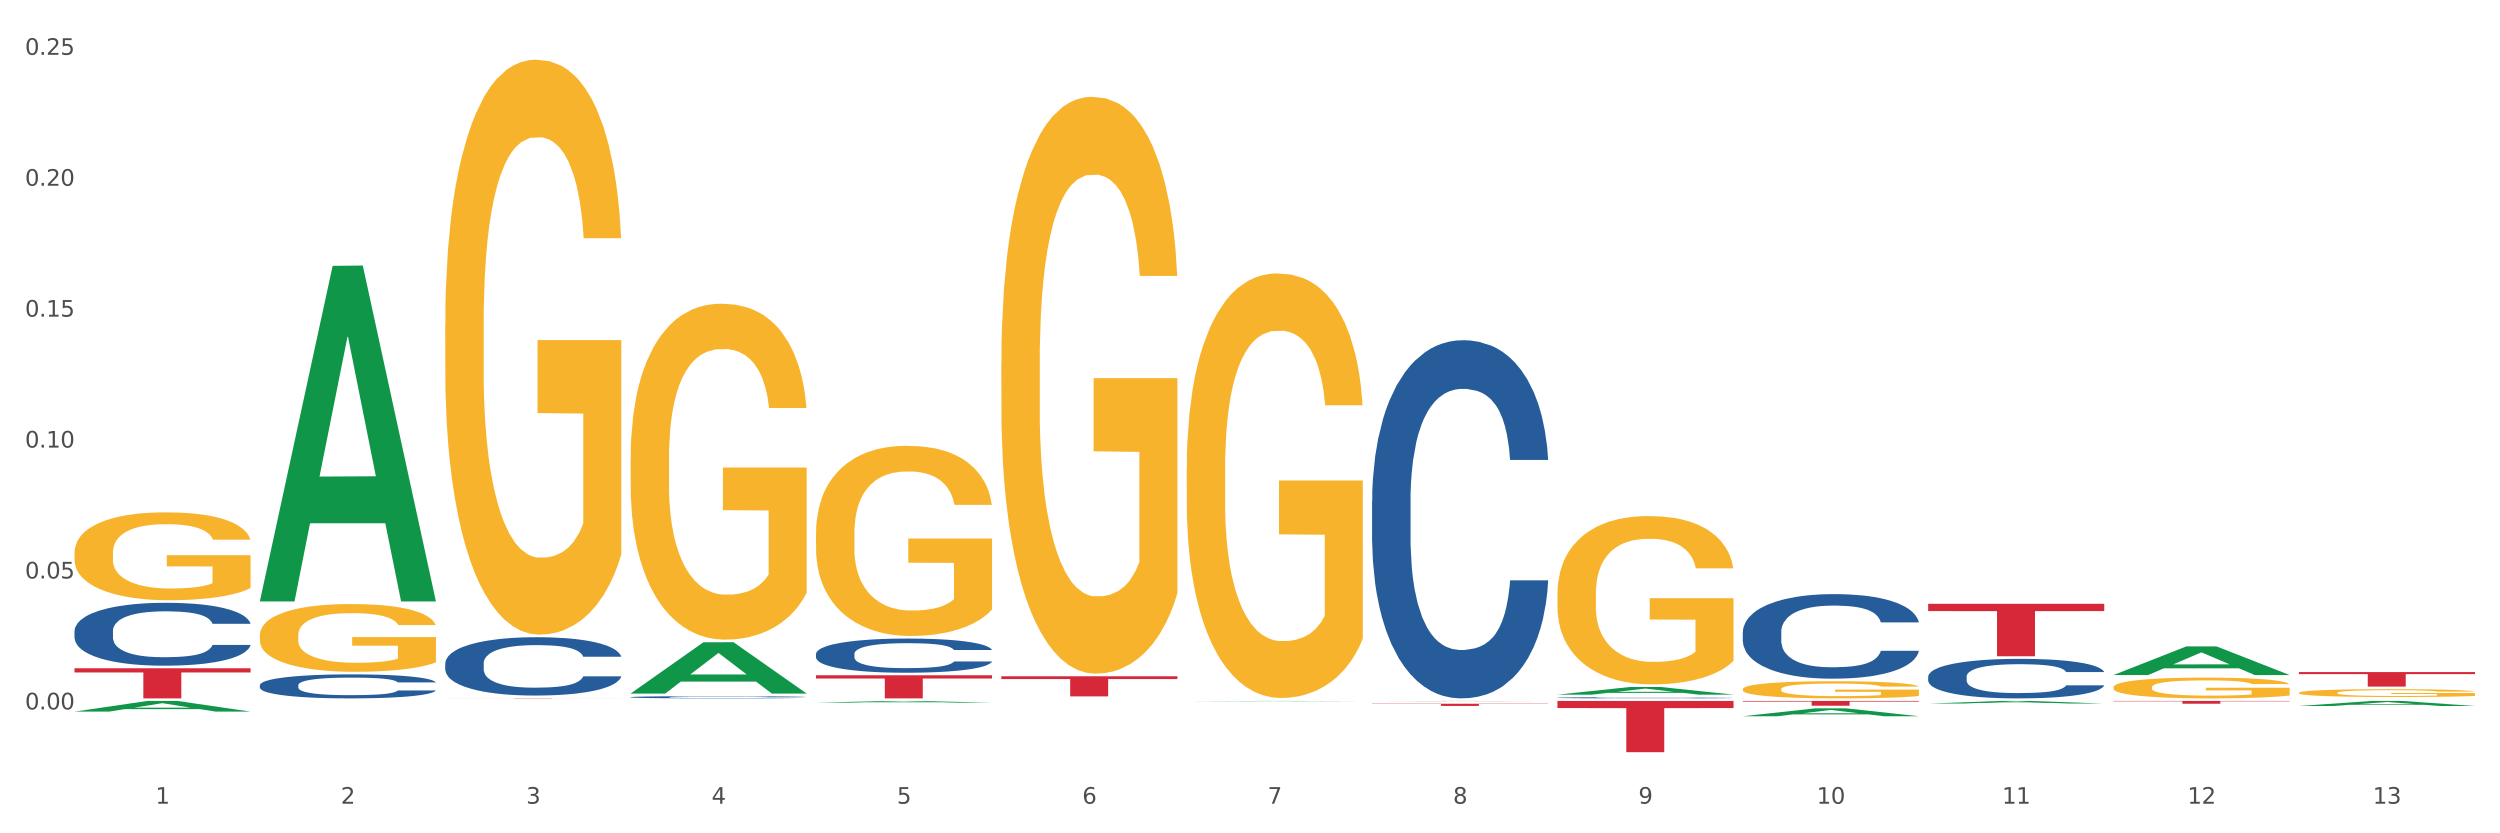
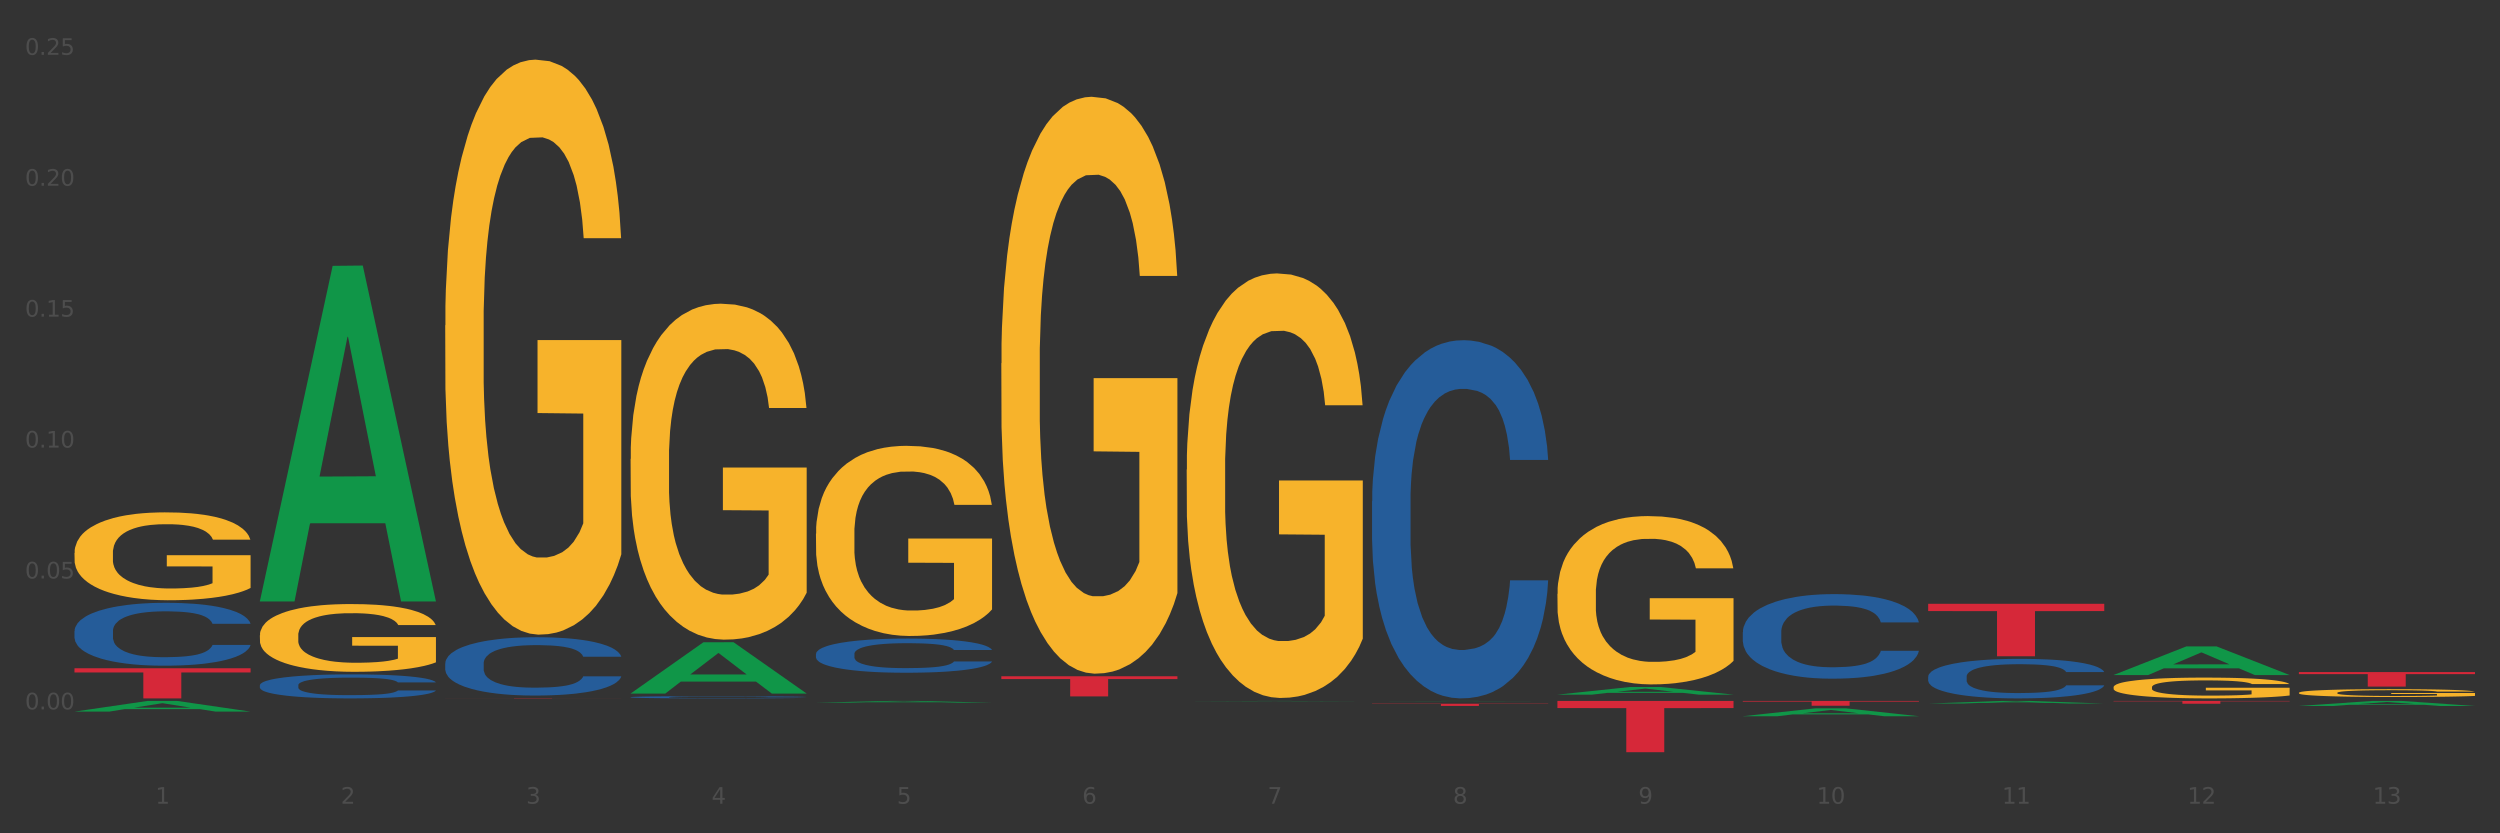
<svg xmlns="http://www.w3.org/2000/svg" xmlns:xlink="http://www.w3.org/1999/xlink" width="1080pt" height="360pt" viewBox="0 0 1080 360" version="1.1">
  <rect x="0" y="0" width="1080" height="360" fill="#333333" stroke="none" />
  <defs>
    <style type="text/css">*{stroke-linejoin: round; stroke-linecap: butt}</style>
  </defs>
  <g id="figure_1">
    <g id="patch_1">
-       <path d="M 0 360  L 1080 360  L 1080 0  L 0 0  z " style="fill: #ffffff; stroke: #ffffff; stroke-linejoin: miter" />
-     </g>
+       </g>
    <g id="axes_1">
      <g id="matplotlib.axis_1">
        <g id="xtick_1">
          <g id="text_1">
            <g style="fill: #4d4d4d" transform="translate(67.159 347.204) scale(0.096 -0.096)">
              <defs>
                <path id="DejaVuSans-31" d="M 794 531  L 1825 531  L 1825 4091  L 703 3866  L 703 4441  L 1819 4666  L 2450 4666  L 2450 531  L 3481 531  L 3481 0  L 794 0  L 794 531  z " transform="scale(0.016)" />
              </defs>
              <use xlink:href="#DejaVuSans-31" />
            </g>
          </g>
        </g>
        <g id="xtick_2">
          <g id="text_2">
            <g style="fill: #4d4d4d" transform="translate(147.238 347.204) scale(0.096 -0.096)">
              <defs>
                <path id="DejaVuSans-32" d="M 1228 531  L 3431 531  L 3431 0  L 469 0  L 469 531  Q 828 903 1448 1529  Q 2069 2156 2228 2338  Q 2531 2678 2651 2914  Q 2772 3150 2772 3378  Q 2772 3750 2511 3984  Q 2250 4219 1831 4219  Q 1534 4219 1204 4116  Q 875 4013 500 3803  L 500 4441  Q 881 4594 1212 4672  Q 1544 4750 1819 4750  Q 2544 4750 2975 4387  Q 3406 4025 3406 3419  Q 3406 3131 3298 2873  Q 3191 2616 2906 2266  Q 2828 2175 2409 1742  Q 1991 1309 1228 531  z " transform="scale(0.016)" />
              </defs>
              <use xlink:href="#DejaVuSans-32" />
            </g>
          </g>
        </g>
        <g id="xtick_3">
          <g id="text_3">
            <g style="fill: #4d4d4d" transform="translate(227.317 347.204) scale(0.096 -0.096)">
              <defs>
                <path id="DejaVuSans-33" d="M 2597 2516  Q 3050 2419 3304 2112  Q 3559 1806 3559 1356  Q 3559 666 3084 287  Q 2609 -91 1734 -91  Q 1441 -91 1130 -33  Q 819 25 488 141  L 488 750  Q 750 597 1062 519  Q 1375 441 1716 441  Q 2309 441 2620 675  Q 2931 909 2931 1356  Q 2931 1769 2642 2001  Q 2353 2234 1838 2234  L 1294 2234  L 1294 2753  L 1863 2753  Q 2328 2753 2575 2939  Q 2822 3125 2822 3475  Q 2822 3834 2567 4026  Q 2313 4219 1838 4219  Q 1578 4219 1281 4162  Q 984 4106 628 3988  L 628 4550  Q 988 4650 1302 4700  Q 1616 4750 1894 4750  Q 2613 4750 3031 4423  Q 3450 4097 3450 3541  Q 3450 3153 3228 2886  Q 3006 2619 2597 2516  z " transform="scale(0.016)" />
              </defs>
              <use xlink:href="#DejaVuSans-33" />
            </g>
          </g>
        </g>
        <g id="xtick_4">
          <g id="text_4">
            <g style="fill: #4d4d4d" transform="translate(307.396 347.204) scale(0.096 -0.096)">
              <defs>
                <path id="DejaVuSans-34" d="M 2419 4116  L 825 1625  L 2419 1625  L 2419 4116  z M 2253 4666  L 3047 4666  L 3047 1625  L 3713 1625  L 3713 1100  L 3047 1100  L 3047 0  L 2419 0  L 2419 1100  L 313 1100  L 313 1709  L 2253 4666  z " transform="scale(0.016)" />
              </defs>
              <use xlink:href="#DejaVuSans-34" />
            </g>
          </g>
        </g>
        <g id="xtick_5">
          <g id="text_5">
            <g style="fill: #4d4d4d" transform="translate(387.475 347.204) scale(0.096 -0.096)">
              <defs>
                <path id="DejaVuSans-35" d="M 691 4666  L 3169 4666  L 3169 4134  L 1269 4134  L 1269 2991  Q 1406 3038 1543 3061  Q 1681 3084 1819 3084  Q 2600 3084 3056 2656  Q 3513 2228 3513 1497  Q 3513 744 3044 326  Q 2575 -91 1722 -91  Q 1428 -91 1123 -41  Q 819 9 494 109  L 494 744  Q 775 591 1075 516  Q 1375 441 1709 441  Q 2250 441 2565 725  Q 2881 1009 2881 1497  Q 2881 1984 2565 2268  Q 2250 2553 1709 2553  Q 1456 2553 1204 2497  Q 953 2441 691 2322  L 691 4666  z " transform="scale(0.016)" />
              </defs>
              <use xlink:href="#DejaVuSans-35" />
            </g>
          </g>
        </g>
        <g id="xtick_6">
          <g id="text_6">
            <g style="fill: #4d4d4d" transform="translate(467.554 347.204) scale(0.096 -0.096)">
              <defs>
                <path id="DejaVuSans-36" d="M 2113 2584  Q 1688 2584 1439 2293  Q 1191 2003 1191 1497  Q 1191 994 1439 701  Q 1688 409 2113 409  Q 2538 409 2786 701  Q 3034 994 3034 1497  Q 3034 2003 2786 2293  Q 2538 2584 2113 2584  z M 3366 4563  L 3366 3988  Q 3128 4100 2886 4159  Q 2644 4219 2406 4219  Q 1781 4219 1451 3797  Q 1122 3375 1075 2522  Q 1259 2794 1537 2939  Q 1816 3084 2150 3084  Q 2853 3084 3261 2657  Q 3669 2231 3669 1497  Q 3669 778 3244 343  Q 2819 -91 2113 -91  Q 1303 -91 875 529  Q 447 1150 447 2328  Q 447 3434 972 4092  Q 1497 4750 2381 4750  Q 2619 4750 2861 4703  Q 3103 4656 3366 4563  z " transform="scale(0.016)" />
              </defs>
              <use xlink:href="#DejaVuSans-36" />
            </g>
          </g>
        </g>
        <g id="xtick_7">
          <g id="text_7">
            <g style="fill: #4d4d4d" transform="translate(547.634 347.204) scale(0.096 -0.096)">
              <defs>
                <path id="DejaVuSans-37" d="M 525 4666  L 3525 4666  L 3525 4397  L 1831 0  L 1172 0  L 2766 4134  L 525 4134  L 525 4666  z " transform="scale(0.016)" />
              </defs>
              <use xlink:href="#DejaVuSans-37" />
            </g>
          </g>
        </g>
        <g id="xtick_8">
          <g id="text_8">
            <g style="fill: #4d4d4d" transform="translate(627.713 347.204) scale(0.096 -0.096)">
              <defs>
                <path id="DejaVuSans-38" d="M 2034 2216  Q 1584 2216 1326 1975  Q 1069 1734 1069 1313  Q 1069 891 1326 650  Q 1584 409 2034 409  Q 2484 409 2743 651  Q 3003 894 3003 1313  Q 3003 1734 2745 1975  Q 2488 2216 2034 2216  z M 1403 2484  Q 997 2584 770 2862  Q 544 3141 544 3541  Q 544 4100 942 4425  Q 1341 4750 2034 4750  Q 2731 4750 3128 4425  Q 3525 4100 3525 3541  Q 3525 3141 3298 2862  Q 3072 2584 2669 2484  Q 3125 2378 3379 2068  Q 3634 1759 3634 1313  Q 3634 634 3220 271  Q 2806 -91 2034 -91  Q 1263 -91 848 271  Q 434 634 434 1313  Q 434 1759 690 2068  Q 947 2378 1403 2484  z M 1172 3481  Q 1172 3119 1398 2916  Q 1625 2713 2034 2713  Q 2441 2713 2670 2916  Q 2900 3119 2900 3481  Q 2900 3844 2670 4047  Q 2441 4250 2034 4250  Q 1625 4250 1398 4047  Q 1172 3844 1172 3481  z " transform="scale(0.016)" />
              </defs>
              <use xlink:href="#DejaVuSans-38" />
            </g>
          </g>
        </g>
        <g id="xtick_9">
          <g id="text_9">
            <g style="fill: #4d4d4d" transform="translate(707.792 347.204) scale(0.096 -0.096)">
              <defs>
                <path id="DejaVuSans-39" d="M 703 97  L 703 672  Q 941 559 1184 500  Q 1428 441 1663 441  Q 2288 441 2617 861  Q 2947 1281 2994 2138  Q 2813 1869 2534 1725  Q 2256 1581 1919 1581  Q 1219 1581 811 2004  Q 403 2428 403 3163  Q 403 3881 828 4315  Q 1253 4750 1959 4750  Q 2769 4750 3195 4129  Q 3622 3509 3622 2328  Q 3622 1225 3098 567  Q 2575 -91 1691 -91  Q 1453 -91 1209 -44  Q 966 3 703 97  z M 1959 2075  Q 2384 2075 2632 2365  Q 2881 2656 2881 3163  Q 2881 3666 2632 3958  Q 2384 4250 1959 4250  Q 1534 4250 1286 3958  Q 1038 3666 1038 3163  Q 1038 2656 1286 2365  Q 1534 2075 1959 2075  z " transform="scale(0.016)" />
              </defs>
              <use xlink:href="#DejaVuSans-39" />
            </g>
          </g>
        </g>
        <g id="xtick_10">
          <g id="text_10">
            <g style="fill: #4d4d4d" transform="translate(784.817 347.204) scale(0.096 -0.096)">
              <defs>
                <path id="DejaVuSans-30" d="M 2034 4250  Q 1547 4250 1301 3770  Q 1056 3291 1056 2328  Q 1056 1369 1301 889  Q 1547 409 2034 409  Q 2525 409 2770 889  Q 3016 1369 3016 2328  Q 3016 3291 2770 3770  Q 2525 4250 2034 4250  z M 2034 4750  Q 2819 4750 3233 4129  Q 3647 3509 3647 2328  Q 3647 1150 3233 529  Q 2819 -91 2034 -91  Q 1250 -91 836 529  Q 422 1150 422 2328  Q 422 3509 836 4129  Q 1250 4750 2034 4750  z " transform="scale(0.016)" />
              </defs>
              <use xlink:href="#DejaVuSans-31" />
              <use xlink:href="#DejaVuSans-30" transform="translate(63.623 0)" />
            </g>
          </g>
        </g>
        <g id="xtick_11">
          <g id="text_11">
            <g style="fill: #4d4d4d" transform="translate(864.896 347.204) scale(0.096 -0.096)">
              <use xlink:href="#DejaVuSans-31" />
              <use xlink:href="#DejaVuSans-31" transform="translate(63.623 0)" />
            </g>
          </g>
        </g>
        <g id="xtick_12">
          <g id="text_12">
            <g style="fill: #4d4d4d" transform="translate(944.975 347.204) scale(0.096 -0.096)">
              <use xlink:href="#DejaVuSans-31" />
              <use xlink:href="#DejaVuSans-32" transform="translate(63.623 0)" />
            </g>
          </g>
        </g>
        <g id="xtick_13">
          <g id="text_13">
            <g style="fill: #4d4d4d" transform="translate(1025.054 347.204) scale(0.096 -0.096)">
              <use xlink:href="#DejaVuSans-31" />
              <use xlink:href="#DejaVuSans-33" transform="translate(63.623 0)" />
            </g>
          </g>
        </g>
        <g id="xtick_14" />
        <g id="xtick_15" />
        <g id="xtick_16" />
        <g id="xtick_17" />
        <g id="xtick_18" />
        <g id="xtick_19" />
        <g id="xtick_20" />
        <g id="xtick_21" />
        <g id="xtick_22" />
        <g id="xtick_23" />
        <g id="xtick_24" />
        <g id="xtick_25" />
      </g>
      <g id="matplotlib.axis_2">
        <g id="ytick_1">
          <g id="text_14">
            <g style="fill: #4d4d4d" transform="translate(10.8 306.46) scale(0.096 -0.096)">
              <defs>
                <path id="DejaVuSans-2e" d="M 684 794  L 1344 794  L 1344 0  L 684 0  L 684 794  z " transform="scale(0.016)" />
              </defs>
              <use xlink:href="#DejaVuSans-30" />
              <use xlink:href="#DejaVuSans-2e" transform="translate(63.623 0)" />
              <use xlink:href="#DejaVuSans-30" transform="translate(95.41 0)" />
              <use xlink:href="#DejaVuSans-30" transform="translate(159.033 0)" />
            </g>
          </g>
        </g>
        <g id="ytick_2">
          <g id="text_15">
            <g style="fill: #4d4d4d" transform="translate(10.8 249.905) scale(0.096 -0.096)">
              <use xlink:href="#DejaVuSans-30" />
              <use xlink:href="#DejaVuSans-2e" transform="translate(63.623 0)" />
              <use xlink:href="#DejaVuSans-30" transform="translate(95.41 0)" />
              <use xlink:href="#DejaVuSans-35" transform="translate(159.033 0)" />
            </g>
          </g>
        </g>
        <g id="ytick_3">
          <g id="text_16">
            <g style="fill: #4d4d4d" transform="translate(10.8 193.35) scale(0.096 -0.096)">
              <use xlink:href="#DejaVuSans-30" />
              <use xlink:href="#DejaVuSans-2e" transform="translate(63.623 0)" />
              <use xlink:href="#DejaVuSans-31" transform="translate(95.41 0)" />
              <use xlink:href="#DejaVuSans-30" transform="translate(159.033 0)" />
            </g>
          </g>
        </g>
        <g id="ytick_4">
          <g id="text_17">
            <g style="fill: #4d4d4d" transform="translate(10.8 136.795) scale(0.096 -0.096)">
              <use xlink:href="#DejaVuSans-30" />
              <use xlink:href="#DejaVuSans-2e" transform="translate(63.623 0)" />
              <use xlink:href="#DejaVuSans-31" transform="translate(95.41 0)" />
              <use xlink:href="#DejaVuSans-35" transform="translate(159.033 0)" />
            </g>
          </g>
        </g>
        <g id="ytick_5">
          <g id="text_18">
            <g style="fill: #4d4d4d" transform="translate(10.8 80.24) scale(0.096 -0.096)">
              <use xlink:href="#DejaVuSans-30" />
              <use xlink:href="#DejaVuSans-2e" transform="translate(63.623 0)" />
              <use xlink:href="#DejaVuSans-32" transform="translate(95.41 0)" />
              <use xlink:href="#DejaVuSans-30" transform="translate(159.033 0)" />
            </g>
          </g>
        </g>
        <g id="ytick_6">
          <g id="text_19">
            <g style="fill: #4d4d4d" transform="translate(10.8 23.685) scale(0.096 -0.096)">
              <use xlink:href="#DejaVuSans-30" />
              <use xlink:href="#DejaVuSans-2e" transform="translate(63.623 0)" />
              <use xlink:href="#DejaVuSans-32" transform="translate(95.41 0)" />
              <use xlink:href="#DejaVuSans-35" transform="translate(159.033 0)" />
            </g>
          </g>
        </g>
        <g id="ytick_7" />
        <g id="ytick_8" />
        <g id="ytick_9" />
        <g id="ytick_10" />
        <g id="ytick_11" />
        <g id="ytick_12" />
      </g>
      <g id="PolyCollection_1">
        <path d="M 32.175 307.409  L 32.253 307.405  L 63.625 302.817  L 76.644 302.813  L 108.25 307.418  L 93.192 307.418  L 86.369 306.345  L 53.978 306.345  L 53.743 306.363  L 47.155 307.418  L 32.175 307.418  L 32.175 307.409  L 58.056 305.705  L 82.291 305.701  L 70.291 303.794  L 70.134 303.786  L 69.977 303.799  L 57.978 305.701  L 58.056 305.705  L 32.175 307.409  z " clip-path="url(#pd95a181978)" style="fill: #109648" />
        <path d="M 832.967 260.836  L 909.042 260.836  L 909.042 263.988  L 879.116 264.009  L 879.116 283.515  L 862.712 283.515  L 862.712 264.009  L 832.967 263.988  L 832.967 260.858  L 832.967 260.836  z " clip-path="url(#pd95a181978)" style="fill: #d62839" />
        <path d="M 752.887 302.813  L 828.963 302.813  L 828.963 303.1  L 799.037 303.102  L 799.037 304.88  L 782.632 304.88  L 782.632 303.102  L 752.887 303.1  L 752.887 302.815  L 752.887 302.813  z " clip-path="url(#pd95a181978)" style="fill: #d62839" />
        <path d="M 672.808 302.813  L 748.883 302.813  L 748.883 305.889  L 718.958 305.91  L 718.958 324.95  L 702.553 324.95  L 702.553 305.91  L 672.808 305.889  L 672.808 302.834  L 672.808 302.813  z " clip-path="url(#pd95a181978)" style="fill: #d62839" />
        <path d="M 592.729 304.003  L 668.804 304.003  L 668.804 304.135  L 638.879 304.136  L 638.879 304.954  L 622.474 304.954  L 622.474 304.136  L 592.729 304.135  L 592.729 304.004  L 592.729 304.003  z " clip-path="url(#pd95a181978)" style="fill: #d62839" />
        <path d="M 432.571 292.138  L 508.646 292.138  L 508.646 293.347  L 478.721 293.356  L 478.721 300.842  L 462.316 300.842  L 462.316 293.356  L 432.571 293.347  L 432.571 292.146  L 432.571 292.138  z " clip-path="url(#pd95a181978)" style="fill: #d62839" />
-         <path d="M 352.492 291.728  L 428.567 291.728  L 428.567 293.115  L 398.641 293.124  L 398.641 301.705  L 382.237 301.705  L 382.237 293.124  L 352.492 293.115  L 352.492 291.738  L 352.492 291.728  z " clip-path="url(#pd95a181978)" style="fill: #d62839" />
        <path d="M 192.333 301.583  L 268.408 301.583  L 268.408 301.6  L 238.483 301.6  L 238.483 301.705  L 222.078 301.705  L 222.078 301.6  L 192.333 301.6  L 192.333 301.584  L 192.333 301.583  z " clip-path="url(#pd95a181978)" style="fill: #d62839" />
        <path d="M 32.175 288.688  L 108.25 288.688  L 108.25 290.497  L 78.325 290.509  L 78.325 301.705  L 61.92 301.705  L 61.92 290.509  L 32.175 290.497  L 32.175 288.701  L 32.175 288.688  z " clip-path="url(#pd95a181978)" style="fill: #d62839" />
        <path d="M 112.254 295.99  L 112.344 295.98  L 112.344 295.715  L 112.614 295.355  L 113.603 294.691  L 114.862 294.189  L 117.02 293.601  L 118.189 293.355  L 119.718 293.08  L 122.865 292.635  L 126.462 292.255  L 128.98 292.047  L 130.868 291.914  L 135.095 291.677  L 137.523 291.573  L 140.04 291.488  L 142.199 291.431  L 145.796 291.364  L 148.673 291.336  L 152 291.327  L 154.788 291.336  L 158.475 291.374  L 163.87 291.488  L 165.938 291.554  L 168.726 291.668  L 171.604 291.819  L 173.942 291.971  L 176.639 292.189  L 179.427 292.473  L 182.125 292.834  L 184.013 293.165  L 185.542 293.516  L 186.891 293.942  L 187.88 294.407  L 188.329 294.795  L 171.873 294.795  L 171.424 294.445  L 170.525 294.066  L 169.625 293.81  L 168.636 293.601  L 167.107 293.364  L 165.759 293.213  L 163.51 293.033  L 161.442 292.919  L 159.734 292.853  L 157.665 292.796  L 153.259 292.739  L 150.112 292.739  L 148.134 292.758  L 145.706 292.805  L 143.637 292.871  L 141.209 292.985  L 139.321 293.108  L 137.433 293.27  L 136.354 293.383  L 134.735 293.592  L 133.656 293.762  L 132.217 294.056  L 131.408 294.265  L 129.969 294.805  L 129.34 295.203  L 129.07 295.478  L 128.89 295.781  L 128.89 297.26  L 129.43 297.923  L 129.879 298.207  L 130.599 298.53  L 131.947 298.947  L 133.926 299.354  L 135.994 299.648  L 137.702 299.828  L 139.321 299.961  L 140.94 300.065  L 142.918 300.16  L 144.537 300.217  L 146.965 300.274  L 149.842 300.302  L 152.09 300.302  L 156.676 300.255  L 158.745 300.207  L 160.723 300.141  L 162.881 300.037  L 164.59 299.923  L 165.579 299.838  L 167.197 299.658  L 168.456 299.468  L 169.535 299.25  L 170.255 299.06  L 171.064 298.776  L 171.694 298.454  L 171.873 298.283  L 188.329 298.283  L 187.97 298.625  L 187.34 298.956  L 186.081 299.402  L 185.092 299.658  L 183.563 299.97  L 181.945 300.236  L 179.697 300.53  L 177.628 300.748  L 175.47 300.937  L 173.132 301.108  L 168.906 301.345  L 167.377 301.411  L 164.14 301.525  L 161.622 301.591  L 157.935 301.657  L 154.158 301.695  L 150.202 301.705  L 146.695 301.686  L 142.828 301.629  L 140.4 301.572  L 137.702 301.487  L 134.555 301.354  L 131.588 301.193  L 128.8 301.003  L 126.192 300.785  L 123.764 300.539  L 120.617 300.131  L 118.279 299.733  L 116.57 299.364  L 115.401 299.051  L 114.232 298.653  L 113.603 298.378  L 112.614 297.715  L 112.254 297.099  L 112.254 295.99  z " clip-path="url(#pd95a181978)" style="fill: #255c99" />
-         <path d="M 993.125 299.288  L 993.215 299.285  L 993.215 299.174  L 993.394 299.077  L 994.292 298.845  L 995.64 298.653  L 996.628 298.55  L 997.616 298.467  L 998.783 298.383  L 1000.22 298.296  L 1002.825 298.169  L 1004.442 298.104  L 1006.418 298.036  L 1010.01 297.936  L 1012.615 297.881  L 1015.31 297.834  L 1019.711 297.778  L 1022.585 297.753  L 1025.639 297.735  L 1029.321 297.722  L 1032.105 297.719  L 1038.213 297.729  L 1043.422 297.757  L 1045.937 297.778  L 1049.171 297.815  L 1050.877 297.84  L 1053.662 297.89  L 1056.536 297.955  L 1058.512 298.011  L 1061.476 298.116  L 1063.721 298.222  L 1065.787 298.352  L 1066.865 298.442  L 1067.673 298.526  L 1068.392 298.622  L 1069.11 298.774  L 1052.943 298.774  L 1052.314 298.665  L 1051.326 298.563  L 1049.889 298.464  L 1048.632 298.402  L 1046.476 298.324  L 1044.5 298.274  L 1042.434 298.237  L 1039.92 298.206  L 1037.944 298.191  L 1035.159 298.178  L 1029.68 298.181  L 1025.998 298.206  L 1023.483 298.237  L 1021.866 298.265  L 1020.429 298.296  L 1018.813 298.34  L 1016.926 298.405  L 1015.579 298.464  L 1014.232 298.538  L 1013.154 298.612  L 1012.166 298.699  L 1011.358 298.792  L 1010.729 298.888  L 1010.19 299.006  L 1009.741 299.201  L 1009.741 299.626  L 1009.921 299.722  L 1010.37 299.85  L 1010.909 299.946  L 1011.807 300.06  L 1012.615 300.138  L 1014.142 300.25  L 1015.849 300.343  L 1017.196 300.401  L 1018.543 300.451  L 1020.878 300.519  L 1023.483 300.575  L 1025.728 300.609  L 1028.782 300.64  L 1030.848 300.653  L 1032.644 300.659  L 1037.045 300.659  L 1040.189 300.649  L 1043.692 300.628  L 1046.386 300.6  L 1048.632 300.566  L 1051.147 300.51  L 1052.763 300.457  L 1052.763 299.809  L 1033.004 299.806  L 1033.004 299.375  L 1069.2 299.375  L 1069.2 300.64  L 1067.673 300.705  L 1065.967 300.764  L 1064.17 300.817  L 1061.476 300.882  L 1058.242 300.944  L 1055.368 300.987  L 1052.314 301.025  L 1048.722 301.059  L 1044.051 301.09  L 1041.177 301.102  L 1037.584 301.111  L 1033.363 301.115  L 1029.68 301.108  L 1026.088 301.093  L 1022.315 301.065  L 1018.633 301.025  L 1015.849 300.984  L 1013.064 300.935  L 1010.1 300.87  L 1007.765 300.808  L 1005.969 300.752  L 1003.993 300.681  L 1001.837 300.587  L 1000.22 300.504  L 998.783 300.417  L 997.256 300.305  L 996.179 300.209  L 995.101 300.088  L 994.472 299.998  L 993.754 299.859  L 993.215 299.663  L 993.125 299.288  z " clip-path="url(#pd95a181978)" style="fill: #f7b32b" />
+         <path d="M 993.125 299.288  L 993.215 299.285  L 993.215 299.174  L 993.394 299.077  L 994.292 298.845  L 995.64 298.653  L 996.628 298.55  L 997.616 298.467  L 998.783 298.383  L 1000.22 298.296  L 1002.825 298.169  L 1004.442 298.104  L 1006.418 298.036  L 1010.01 297.936  L 1012.615 297.881  L 1015.31 297.834  L 1019.711 297.778  L 1022.585 297.753  L 1025.639 297.735  L 1029.321 297.722  L 1032.105 297.719  L 1038.213 297.729  L 1043.422 297.757  L 1045.937 297.778  L 1049.171 297.815  L 1050.877 297.84  L 1053.662 297.89  L 1056.536 297.955  L 1058.512 298.011  L 1061.476 298.116  L 1063.721 298.222  L 1065.787 298.352  L 1066.865 298.442  L 1067.673 298.526  L 1068.392 298.622  L 1069.11 298.774  L 1052.943 298.774  L 1052.314 298.665  L 1051.326 298.563  L 1049.889 298.464  L 1048.632 298.402  L 1046.476 298.324  L 1044.5 298.274  L 1042.434 298.237  L 1039.92 298.206  L 1037.944 298.191  L 1035.159 298.178  L 1029.68 298.181  L 1025.998 298.206  L 1023.483 298.237  L 1021.866 298.265  L 1020.429 298.296  L 1018.813 298.34  L 1016.926 298.405  L 1015.579 298.464  L 1014.232 298.538  L 1013.154 298.612  L 1012.166 298.699  L 1011.358 298.792  L 1010.19 299.006  L 1009.741 299.201  L 1009.741 299.626  L 1009.921 299.722  L 1010.37 299.85  L 1010.909 299.946  L 1011.807 300.06  L 1012.615 300.138  L 1014.142 300.25  L 1015.849 300.343  L 1017.196 300.401  L 1018.543 300.451  L 1020.878 300.519  L 1023.483 300.575  L 1025.728 300.609  L 1028.782 300.64  L 1030.848 300.653  L 1032.644 300.659  L 1037.045 300.659  L 1040.189 300.649  L 1043.692 300.628  L 1046.386 300.6  L 1048.632 300.566  L 1051.147 300.51  L 1052.763 300.457  L 1052.763 299.809  L 1033.004 299.806  L 1033.004 299.375  L 1069.2 299.375  L 1069.2 300.64  L 1067.673 300.705  L 1065.967 300.764  L 1064.17 300.817  L 1061.476 300.882  L 1058.242 300.944  L 1055.368 300.987  L 1052.314 301.025  L 1048.722 301.059  L 1044.051 301.09  L 1041.177 301.102  L 1037.584 301.111  L 1033.363 301.115  L 1029.68 301.108  L 1026.088 301.093  L 1022.315 301.065  L 1018.633 301.025  L 1015.849 300.984  L 1013.064 300.935  L 1010.1 300.87  L 1007.765 300.808  L 1005.969 300.752  L 1003.993 300.681  L 1001.837 300.587  L 1000.22 300.504  L 998.783 300.417  L 997.256 300.305  L 996.179 300.209  L 995.101 300.088  L 994.472 299.998  L 993.754 299.859  L 993.215 299.663  L 993.125 299.288  z " clip-path="url(#pd95a181978)" style="fill: #f7b32b" />
        <path d="M 913.046 296.873  L 913.135 296.865  L 913.135 296.57  L 913.315 296.316  L 914.213 295.7  L 915.561 295.192  L 916.549 294.921  L 917.537 294.7  L 918.704 294.478  L 920.141 294.249  L 922.746 293.912  L 924.363 293.74  L 926.339 293.56  L 929.931 293.297  L 932.536 293.149  L 935.231 293.026  L 939.632 292.879  L 942.506 292.813  L 945.559 292.764  L 949.242 292.731  L 952.026 292.723  L 958.134 292.748  L 963.343 292.821  L 965.858 292.879  L 969.092 292.977  L 970.798 293.043  L 973.582 293.174  L 976.457 293.346  L 978.433 293.494  L 981.397 293.773  L 983.642 294.052  L 985.708 294.396  L 986.786 294.634  L 987.594 294.856  L 988.312 295.11  L 989.031 295.512  L 972.864 295.512  L 972.235 295.225  L 971.247 294.954  L 969.81 294.692  L 968.553 294.528  L 966.397 294.322  L 964.421 294.191  L 962.355 294.093  L 959.84 294.011  L 957.864 293.97  L 955.08 293.937  L 949.601 293.945  L 945.919 294.011  L 943.404 294.093  L 941.787 294.167  L 940.35 294.249  L 938.733 294.363  L 936.847 294.536  L 935.5 294.692  L 934.153 294.888  L 933.075 295.085  L 932.087 295.315  L 931.279 295.561  L 930.65 295.815  L 930.111 296.127  L 929.662 296.644  L 929.662 297.768  L 929.841 298.022  L 930.291 298.358  L 930.829 298.612  L 931.728 298.916  L 932.536 299.121  L 934.063 299.416  L 935.769 299.662  L 937.117 299.818  L 938.464 299.949  L 940.799 300.13  L 943.404 300.278  L 945.649 300.368  L 948.703 300.45  L 950.769 300.483  L 952.565 300.499  L 956.966 300.499  L 960.11 300.474  L 963.613 300.417  L 966.307 300.343  L 968.553 300.253  L 971.068 300.105  L 972.684 299.966  L 972.684 298.251  L 952.925 298.243  L 952.925 297.103  L 989.121 297.103  L 989.121 300.45  L 987.594 300.622  L 985.887 300.778  L 984.091 300.917  L 981.397 301.09  L 978.163 301.254  L 975.289 301.368  L 972.235 301.467  L 968.643 301.557  L 963.972 301.639  L 961.098 301.672  L 957.505 301.697  L 953.284 301.705  L 949.601 301.688  L 946.009 301.647  L 942.236 301.574  L 938.554 301.467  L 935.769 301.36  L 932.985 301.229  L 930.021 301.057  L 927.686 300.893  L 925.89 300.745  L 923.914 300.556  L 921.758 300.31  L 920.141 300.089  L 918.704 299.859  L 917.177 299.564  L 916.099 299.31  L 915.022 298.99  L 914.393 298.752  L 913.674 298.383  L 913.135 297.866  L 913.046 296.873  z " clip-path="url(#pd95a181978)" style="fill: #f7b32b" />
-         <path d="M 752.887 297.721  L 752.977 297.715  L 752.977 297.471  L 753.157 297.261  L 754.055 296.754  L 755.402 296.335  L 756.39 296.112  L 757.378 295.929  L 758.546 295.747  L 759.983 295.557  L 762.588 295.28  L 764.204 295.138  L 766.18 294.989  L 769.773 294.773  L 772.378 294.651  L 775.072 294.55  L 779.473 294.428  L 782.347 294.374  L 785.401 294.333  L 789.084 294.306  L 791.868 294.299  L 797.976 294.32  L 803.185 294.38  L 805.7 294.428  L 808.933 294.509  L 810.64 294.563  L 813.424 294.671  L 816.298 294.813  L 818.274 294.935  L 821.238 295.165  L 823.484 295.395  L 825.549 295.679  L 826.627 295.875  L 827.436 296.058  L 828.154 296.267  L 828.873 296.599  L 812.706 296.599  L 812.077 296.362  L 811.089 296.139  L 809.652 295.922  L 808.394 295.787  L 806.239 295.618  L 804.263 295.51  L 802.197 295.429  L 799.682 295.361  L 797.706 295.327  L 794.922 295.3  L 789.443 295.307  L 785.76 295.361  L 783.246 295.429  L 781.629 295.49  L 780.192 295.557  L 778.575 295.652  L 776.689 295.794  L 775.342 295.922  L 773.994 296.085  L 772.917 296.247  L 771.929 296.436  L 771.12 296.639  L 770.492 296.849  L 769.953 297.106  L 769.504 297.532  L 769.504 298.459  L 769.683 298.668  L 770.132 298.945  L 770.671 299.155  L 771.569 299.405  L 772.378 299.574  L 773.905 299.818  L 775.611 300.021  L 776.958 300.149  L 778.306 300.258  L 780.641 300.406  L 783.246 300.528  L 785.491 300.602  L 788.545 300.67  L 790.611 300.697  L 792.407 300.711  L 796.808 300.711  L 799.952 300.69  L 803.454 300.643  L 806.149 300.582  L 808.394 300.508  L 810.909 300.386  L 812.526 300.271  L 812.526 298.858  L 792.766 298.851  L 792.766 297.911  L 828.963 297.911  L 828.963 300.67  L 827.436 300.812  L 825.729 300.941  L 823.933 301.056  L 821.238 301.198  L 818.005 301.333  L 815.131 301.428  L 812.077 301.509  L 808.484 301.583  L 803.814 301.651  L 800.94 301.678  L 797.347 301.698  L 793.125 301.705  L 789.443 301.691  L 785.85 301.657  L 782.078 301.597  L 778.395 301.509  L 775.611 301.421  L 772.827 301.313  L 769.863 301.171  L 767.528 301.035  L 765.731 300.914  L 763.755 300.758  L 761.6 300.555  L 759.983 300.372  L 758.546 300.183  L 757.019 299.94  L 755.941 299.73  L 754.863 299.466  L 754.235 299.27  L 753.516 298.966  L 752.977 298.54  L 752.887 297.721  z " clip-path="url(#pd95a181978)" style="fill: #f7b32b" />
        <path d="M 672.808 256.548  L 672.898 256.482  L 672.898 254.091  L 673.078 252.033  L 673.976 247.052  L 675.323 242.935  L 676.311 240.743  L 677.299 238.95  L 678.467 237.157  L 679.904 235.298  L 682.508 232.575  L 684.125 231.181  L 686.101 229.72  L 689.694 227.595  L 692.299 226.4  L 694.993 225.403  L 699.394 224.208  L 702.268 223.677  L 705.322 223.278  L 709.005 223.013  L 711.789 222.946  L 717.896 223.146  L 723.106 223.743  L 725.621 224.208  L 728.854 225.005  L 730.561 225.536  L 733.345 226.599  L 736.219 227.993  L 738.195 229.189  L 741.159 231.446  L 743.405 233.704  L 745.47 236.493  L 746.548 238.419  L 747.357 240.212  L 748.075 242.271  L 748.794 245.525  L 732.626 245.525  L 731.998 243.2  L 731.01 241.009  L 729.573 238.884  L 728.315 237.556  L 726.16 235.896  L 724.184 234.833  L 722.118 234.036  L 719.603 233.372  L 717.627 233.04  L 714.843 232.775  L 709.364 232.841  L 705.681 233.372  L 703.166 234.036  L 701.55 234.634  L 700.113 235.298  L 698.496 236.228  L 696.61 237.622  L 695.263 238.884  L 693.915 240.478  L 692.837 242.072  L 691.849 243.931  L 691.041 245.923  L 690.412 247.982  L 689.873 250.505  L 689.424 254.689  L 689.424 263.787  L 689.604 265.845  L 690.053 268.568  L 690.592 270.626  L 691.49 273.083  L 692.299 274.744  L 693.825 277.134  L 695.532 279.126  L 696.879 280.388  L 698.226 281.451  L 700.562 282.912  L 703.166 284.107  L 705.412 284.837  L 708.466 285.501  L 710.531 285.767  L 712.328 285.9  L 716.729 285.9  L 719.872 285.701  L 723.375 285.236  L 726.07 284.638  L 728.315 283.908  L 730.83 282.712  L 732.447 281.583  L 732.447 267.704  L 712.687 267.638  L 712.687 258.408  L 748.883 258.408  L 748.883 285.501  L 747.357 286.896  L 745.65 288.158  L 743.854 289.287  L 741.159 290.681  L 737.926 292.009  L 735.052 292.939  L 731.998 293.736  L 728.405 294.466  L 723.735 295.13  L 720.86 295.396  L 717.268 295.595  L 713.046 295.662  L 709.364 295.529  L 705.771 295.197  L 701.999 294.599  L 698.316 293.736  L 695.532 292.873  L 692.748 291.81  L 689.784 290.416  L 687.448 289.087  L 685.652 287.892  L 683.676 286.365  L 681.52 284.373  L 679.904 282.58  L 678.467 280.72  L 676.94 278.33  L 675.862 276.271  L 674.784 273.681  L 674.155 271.755  L 673.437 268.767  L 672.898 264.583  L 672.808 256.548  z " clip-path="url(#pd95a181978)" style="fill: #f7b32b" />
        <path d="M 512.65 202.869  L 512.74 202.701  L 512.74 196.671  L 512.919 191.479  L 513.818 178.916  L 515.165 168.531  L 516.153 163.003  L 517.141 158.481  L 518.308 153.958  L 519.745 149.268  L 522.35 142.4  L 523.967 138.883  L 525.943 135.198  L 529.536 129.838  L 532.14 126.823  L 534.835 124.31  L 539.236 121.295  L 542.11 119.955  L 545.164 118.95  L 548.846 118.28  L 551.631 118.112  L 557.738 118.615  L 562.948 120.122  L 565.462 121.295  L 568.696 123.305  L 570.402 124.645  L 573.187 127.325  L 576.061 130.843  L 578.037 133.858  L 581.001 139.553  L 583.246 145.248  L 585.312 152.283  L 586.39 157.141  L 587.198 161.663  L 587.917 166.856  L 588.635 175.063  L 572.468 175.063  L 571.839 169.201  L 570.851 163.673  L 569.414 158.313  L 568.157 154.963  L 566.001 150.775  L 564.025 148.095  L 561.96 146.085  L 559.445 144.41  L 557.469 143.573  L 554.684 142.903  L 549.206 143.07  L 545.523 144.41  L 543.008 146.085  L 541.391 147.593  L 539.954 149.268  L 538.338 151.613  L 536.451 155.131  L 535.104 158.313  L 533.757 162.333  L 532.679 166.353  L 531.691 171.043  L 530.883 176.068  L 530.254 181.261  L 529.715 187.626  L 529.266 198.179  L 529.266 221.127  L 529.446 226.319  L 529.895 233.187  L 530.434 238.38  L 531.332 244.577  L 532.14 248.765  L 533.667 254.795  L 535.374 259.82  L 536.721 263.003  L 538.068 265.683  L 540.403 269.368  L 543.008 272.383  L 545.254 274.225  L 548.307 275.9  L 550.373 276.57  L 552.169 276.905  L 556.571 276.905  L 559.714 276.403  L 563.217 275.23  L 565.912 273.723  L 568.157 271.88  L 570.672 268.865  L 572.289 266.018  L 572.289 231.01  L 552.529 230.842  L 552.529 207.559  L 588.725 207.559  L 588.725 275.9  L 587.198 279.418  L 585.492 282.601  L 583.695 285.448  L 581.001 288.966  L 577.767 292.316  L 574.893 294.661  L 571.839 296.671  L 568.247 298.513  L 563.576 300.188  L 560.702 300.858  L 557.109 301.361  L 552.888 301.528  L 549.206 301.193  L 545.613 300.356  L 541.841 298.848  L 538.158 296.671  L 535.374 294.493  L 532.589 291.813  L 529.625 288.296  L 527.29 284.946  L 525.494 281.931  L 523.518 278.078  L 521.362 273.053  L 519.745 268.53  L 518.308 263.84  L 516.781 257.81  L 515.704 252.617  L 514.626 246.085  L 513.997 241.227  L 513.279 233.69  L 512.74 223.137  L 512.65 202.869  z " clip-path="url(#pd95a181978)" style="fill: #f7b32b" />
        <path d="M 432.571 156.971  L 432.661 156.743  L 432.661 148.549  L 432.84 141.494  L 433.738 124.423  L 435.086 110.312  L 436.074 102.801  L 437.062 96.656  L 438.229 90.51  L 439.666 84.138  L 442.271 74.806  L 443.888 70.026  L 445.864 65.019  L 449.456 57.735  L 452.061 53.639  L 454.756 50.225  L 459.157 46.128  L 462.031 44.307  L 465.085 42.941  L 468.767 42.031  L 471.551 41.803  L 477.659 42.486  L 482.868 44.534  L 485.383 46.128  L 488.617 48.859  L 490.323 50.68  L 493.108 54.321  L 495.982 59.101  L 497.958 63.198  L 500.922 70.937  L 503.167 78.675  L 505.233 88.234  L 506.311 94.835  L 507.119 100.98  L 507.838 108.036  L 508.556 119.189  L 492.389 119.189  L 491.76 111.222  L 490.772 103.711  L 489.335 96.428  L 488.078 91.876  L 485.922 86.186  L 483.946 82.544  L 481.88 79.813  L 479.366 77.537  L 477.39 76.399  L 474.605 75.489  L 469.126 75.716  L 465.444 77.537  L 462.929 79.813  L 461.312 81.861  L 459.875 84.138  L 458.258 87.324  L 456.372 92.104  L 455.025 96.428  L 453.678 101.891  L 452.6 107.353  L 451.612 113.726  L 450.804 120.554  L 450.175 127.61  L 449.636 136.259  L 449.187 150.598  L 449.187 181.78  L 449.367 188.835  L 449.816 198.167  L 450.355 205.223  L 451.253 213.644  L 452.061 219.334  L 453.588 227.528  L 455.295 234.356  L 456.642 238.681  L 457.989 242.322  L 460.324 247.33  L 462.929 251.426  L 465.174 253.93  L 468.228 256.206  L 470.294 257.117  L 472.09 257.572  L 476.491 257.572  L 479.635 256.889  L 483.138 255.296  L 485.832 253.247  L 488.078 250.744  L 490.593 246.647  L 492.209 242.778  L 492.209 195.208  L 472.45 194.981  L 472.45 163.344  L 508.646 163.344  L 508.646 256.206  L 507.119 260.986  L 505.413 265.31  L 503.616 269.18  L 500.922 273.959  L 497.688 278.511  L 494.814 281.698  L 491.76 284.429  L 488.168 286.933  L 483.497 289.209  L 480.623 290.119  L 477.03 290.802  L 472.809 291.03  L 469.126 290.574  L 465.534 289.436  L 461.761 287.388  L 458.079 284.429  L 455.295 281.47  L 452.51 277.829  L 449.546 273.049  L 447.211 268.497  L 445.415 264.4  L 443.439 259.165  L 441.283 252.337  L 439.666 246.192  L 438.229 239.819  L 436.702 231.625  L 435.625 224.569  L 434.547 215.693  L 433.918 209.092  L 433.199 198.85  L 432.661 184.511  L 432.571 156.971  z " clip-path="url(#pd95a181978)" style="fill: #f7b32b" />
        <path d="M 352.492 230.558  L 352.581 230.483  L 352.581 227.782  L 352.761 225.456  L 353.659 219.829  L 355.006 215.178  L 355.994 212.702  L 356.982 210.676  L 358.15 208.65  L 359.587 206.55  L 362.192 203.473  L 363.809 201.898  L 365.785 200.247  L 369.377 197.847  L 371.982 196.496  L 374.676 195.371  L 379.078 194.02  L 381.952 193.42  L 385.005 192.97  L 388.688 192.67  L 391.472 192.595  L 397.58 192.82  L 402.789 193.495  L 405.304 194.02  L 408.538 194.921  L 410.244 195.521  L 413.028 196.721  L 415.903 198.297  L 417.879 199.647  L 420.843 202.198  L 423.088 204.749  L 425.154 207.9  L 426.232 210.076  L 427.04 212.101  L 427.758 214.427  L 428.477 218.104  L 412.31 218.104  L 411.681 215.478  L 410.693 213.002  L 409.256 210.601  L 407.999 209.1  L 405.843 207.225  L 403.867 206.024  L 401.801 205.124  L 399.286 204.374  L 397.31 203.999  L 394.526 203.699  L 389.047 203.774  L 385.365 204.374  L 382.85 205.124  L 381.233 205.799  L 379.796 206.55  L 378.179 207.6  L 376.293 209.175  L 374.946 210.601  L 373.599 212.402  L 372.521 214.202  L 371.533 216.303  L 370.724 218.554  L 370.096 220.88  L 369.557 223.731  L 369.108 228.457  L 369.108 238.736  L 369.287 241.062  L 369.737 244.138  L 370.275 246.463  L 371.174 249.239  L 371.982 251.115  L 373.509 253.816  L 375.215 256.067  L 376.563 257.492  L 377.91 258.693  L 380.245 260.343  L 382.85 261.694  L 385.095 262.519  L 388.149 263.269  L 390.215 263.569  L 392.011 263.719  L 396.412 263.719  L 399.556 263.494  L 403.059 262.969  L 405.753 262.294  L 407.999 261.469  L 410.514 260.118  L 412.13 258.843  L 412.13 243.162  L 392.37 243.087  L 392.37 232.659  L 428.567 232.659  L 428.567 263.269  L 427.04 264.845  L 425.333 266.27  L 423.537 267.546  L 420.843 269.121  L 417.609 270.622  L 414.735 271.672  L 411.681 272.573  L 408.088 273.398  L 403.418 274.148  L 400.544 274.448  L 396.951 274.673  L 392.73 274.748  L 389.047 274.598  L 385.455 274.223  L 381.682 273.548  L 378 272.573  L 375.215 271.597  L 372.431 270.397  L 369.467 268.821  L 367.132 267.321  L 365.335 265.97  L 363.359 264.245  L 361.204 261.994  L 359.587 259.968  L 358.15 257.867  L 356.623 255.167  L 355.545 252.841  L 354.468 249.915  L 353.839 247.739  L 353.12 244.363  L 352.581 239.636  L 352.492 230.558  z " clip-path="url(#pd95a181978)" style="fill: #f7b32b" />
        <path d="M 272.412 198.261  L 272.502 198.128  L 272.502 193.356  L 272.682 189.247  L 273.58 179.306  L 274.927 171.089  L 275.915 166.715  L 276.903 163.136  L 278.071 159.557  L 279.508 155.846  L 282.113 150.411  L 283.729 147.628  L 285.705 144.712  L 289.298 140.47  L 291.903 138.084  L 294.597 136.096  L 298.998 133.71  L 301.873 132.65  L 304.926 131.855  L 308.609 131.325  L 311.393 131.192  L 317.501 131.59  L 322.71 132.783  L 325.225 133.71  L 328.458 135.301  L 330.165 136.361  L 332.949 138.482  L 335.823 141.266  L 337.799 143.651  L 340.763 148.158  L 343.009 152.665  L 345.075 158.232  L 346.152 162.075  L 346.961 165.654  L 347.679 169.763  L 348.398 176.258  L 332.231 176.258  L 331.602 171.619  L 330.614 167.245  L 329.177 163.003  L 327.919 160.352  L 325.764 157.039  L 323.788 154.918  L 321.722 153.327  L 319.207 152.002  L 317.231 151.339  L 314.447 150.809  L 308.968 150.941  L 305.286 152.002  L 302.771 153.327  L 301.154 154.52  L 299.717 155.846  L 298.1 157.701  L 296.214 160.485  L 294.867 163.003  L 293.52 166.184  L 292.442 169.365  L 291.454 173.077  L 290.645 177.053  L 290.017 181.162  L 289.478 186.199  L 289.029 194.549  L 289.029 212.708  L 289.208 216.817  L 289.657 222.251  L 290.196 226.36  L 291.094 231.265  L 291.903 234.578  L 293.43 239.35  L 295.136 243.326  L 296.483 245.845  L 297.831 247.965  L 300.166 250.882  L 302.771 253.267  L 305.016 254.725  L 308.07 256.051  L 310.136 256.581  L 311.932 256.846  L 316.333 256.846  L 319.477 256.448  L 322.98 255.521  L 325.674 254.328  L 327.919 252.87  L 330.434 250.484  L 332.051 248.231  L 332.051 220.528  L 312.291 220.396  L 312.291 201.972  L 348.488 201.972  L 348.488 256.051  L 346.961 258.834  L 345.254 261.353  L 343.458 263.606  L 340.763 266.389  L 337.53 269.04  L 334.656 270.896  L 331.602 272.487  L 328.009 273.945  L 323.339 275.27  L 320.465 275.8  L 316.872 276.198  L 312.651 276.33  L 308.968 276.065  L 305.375 275.403  L 301.603 274.21  L 297.921 272.487  L 295.136 270.763  L 292.352 268.643  L 289.388 265.859  L 287.053 263.208  L 285.256 260.822  L 283.28 257.774  L 281.125 253.798  L 279.508 250.219  L 278.071 246.507  L 276.544 241.736  L 275.466 237.627  L 274.388 232.458  L 273.76 228.614  L 273.041 222.649  L 272.502 214.299  L 272.412 198.261  z " clip-path="url(#pd95a181978)" style="fill: #f7b32b" />
        <path d="M 192.333 140.55  L 192.423 140.324  L 192.423 132.157  L 192.603 125.124  L 193.501 108.109  L 194.848 94.044  L 195.836 86.558  L 196.824 80.433  L 197.992 74.307  L 199.429 67.955  L 202.034 58.654  L 203.65 53.89  L 205.626 48.899  L 209.219 41.64  L 211.824 37.556  L 214.518 34.153  L 218.919 30.07  L 221.793 28.255  L 224.847 26.894  L 228.53 25.986  L 231.314 25.759  L 237.422 26.44  L 242.631 28.482  L 245.146 30.07  L 248.379 32.792  L 250.086 34.607  L 252.87 38.237  L 255.744 43.001  L 257.72 47.084  L 260.684 54.798  L 262.93 62.511  L 264.995 72.039  L 266.073 78.618  L 266.882 84.743  L 267.6 91.776  L 268.319 102.892  L 252.152 102.892  L 251.523 94.952  L 250.535 87.465  L 249.098 80.206  L 247.84 75.669  L 245.685 69.997  L 243.709 66.367  L 241.643 63.645  L 239.128 61.376  L 237.152 60.242  L 234.368 59.335  L 228.889 59.562  L 225.206 61.376  L 222.692 63.645  L 221.075 65.687  L 219.638 67.955  L 218.021 71.131  L 216.135 75.895  L 214.788 80.206  L 213.44 85.65  L 212.363 91.095  L 211.375 97.447  L 210.566 104.253  L 209.937 111.285  L 209.399 119.906  L 208.949 134.198  L 208.949 165.278  L 209.129 172.311  L 209.578 181.612  L 210.117 188.645  L 211.015 197.038  L 211.824 202.71  L 213.351 210.877  L 215.057 217.683  L 216.404 221.993  L 217.752 225.623  L 220.087 230.614  L 222.692 234.697  L 224.937 237.192  L 227.991 239.461  L 230.057 240.369  L 231.853 240.822  L 236.254 240.822  L 239.398 240.142  L 242.9 238.554  L 245.595 236.512  L 247.84 234.016  L 250.355 229.933  L 251.972 226.076  L 251.972 178.663  L 232.212 178.436  L 232.212 146.902  L 268.408 146.902  L 268.408 239.461  L 266.882 244.225  L 265.175 248.535  L 263.379 252.392  L 260.684 257.156  L 257.451 261.693  L 254.577 264.869  L 251.523 267.592  L 247.93 270.087  L 243.26 272.356  L 240.386 273.263  L 236.793 273.944  L 232.571 274.171  L 228.889 273.717  L 225.296 272.583  L 221.524 270.541  L 217.841 267.592  L 215.057 264.642  L 212.273 261.013  L 209.309 256.249  L 206.974 251.711  L 205.177 247.628  L 203.201 242.41  L 201.046 235.604  L 199.429 229.479  L 197.992 223.127  L 196.465 214.96  L 195.387 207.928  L 194.309 199.08  L 193.681 192.501  L 192.962 182.292  L 192.423 168  L 192.333 140.55  z " clip-path="url(#pd95a181978)" style="fill: #f7b32b" />
        <path d="M 112.254 274.476  L 112.344 274.449  L 112.344 273.487  L 112.524 272.659  L 113.422 270.654  L 114.769 268.997  L 115.757 268.115  L 116.745 267.393  L 117.913 266.672  L 119.35 265.923  L 121.954 264.827  L 123.571 264.266  L 125.547 263.678  L 129.14 262.823  L 131.744 262.342  L 134.439 261.941  L 138.84 261.46  L 141.714 261.246  L 144.768 261.086  L 148.45 260.979  L 151.235 260.952  L 157.342 261.032  L 162.552 261.273  L 165.067 261.46  L 168.3 261.781  L 170.007 261.994  L 172.791 262.422  L 175.665 262.983  L 177.641 263.464  L 180.605 264.373  L 182.85 265.282  L 184.916 266.404  L 185.994 267.179  L 186.802 267.901  L 187.521 268.73  L 188.24 270.039  L 172.072 270.039  L 171.444 269.104  L 170.456 268.222  L 169.019 267.367  L 167.761 266.832  L 165.606 266.164  L 163.63 265.736  L 161.564 265.415  L 159.049 265.148  L 157.073 265.015  L 154.289 264.908  L 148.81 264.934  L 145.127 265.148  L 142.612 265.415  L 140.996 265.656  L 139.559 265.923  L 137.942 266.297  L 136.056 266.859  L 134.708 267.367  L 133.361 268.008  L 132.283 268.649  L 131.295 269.398  L 130.487 270.2  L 129.858 271.028  L 129.319 272.044  L 128.87 273.728  L 128.87 277.389  L 129.05 278.218  L 129.499 279.314  L 130.038 280.142  L 130.936 281.131  L 131.744 281.799  L 133.271 282.761  L 134.978 283.563  L 136.325 284.071  L 137.672 284.499  L 140.008 285.087  L 142.612 285.568  L 144.858 285.862  L 147.912 286.129  L 149.977 286.236  L 151.774 286.289  L 156.175 286.289  L 159.318 286.209  L 162.821 286.022  L 165.516 285.782  L 167.761 285.488  L 170.276 285.007  L 171.893 284.552  L 171.893 278.966  L 152.133 278.939  L 152.133 275.224  L 188.329 275.224  L 188.329 286.129  L 186.802 286.69  L 185.096 287.198  L 183.3 287.653  L 180.605 288.214  L 177.372 288.748  L 174.497 289.123  L 171.444 289.443  L 167.851 289.737  L 163.181 290.005  L 160.306 290.111  L 156.714 290.192  L 152.492 290.218  L 148.81 290.165  L 145.217 290.031  L 141.445 289.791  L 137.762 289.443  L 134.978 289.096  L 132.194 288.668  L 129.23 288.107  L 126.894 287.572  L 125.098 287.091  L 123.122 286.477  L 120.966 285.675  L 119.35 284.953  L 117.913 284.205  L 116.386 283.243  L 115.308 282.414  L 114.23 281.372  L 113.601 280.597  L 112.883 279.394  L 112.344 277.71  L 112.254 274.476  z " clip-path="url(#pd95a181978)" style="fill: #f7b32b" />
        <path d="M 32.175 238.882  L 32.265 238.848  L 32.265 237.6  L 32.444 236.525  L 33.343 233.925  L 34.69 231.775  L 35.678 230.631  L 36.666 229.695  L 37.833 228.759  L 39.271 227.788  L 41.875 226.367  L 43.492 225.639  L 45.468 224.876  L 49.061 223.766  L 51.665 223.142  L 54.36 222.622  L 58.761 221.998  L 61.635 221.721  L 64.689 221.513  L 68.371 221.374  L 71.156 221.34  L 77.263 221.444  L 82.473 221.756  L 84.988 221.998  L 88.221 222.414  L 89.927 222.692  L 92.712 223.246  L 95.586 223.974  L 97.562 224.599  L 100.526 225.777  L 102.771 226.956  L 104.837 228.412  L 105.915 229.418  L 106.723 230.354  L 107.442 231.428  L 108.16 233.127  L 91.993 233.127  L 91.365 231.914  L 90.377 230.77  L 88.939 229.66  L 87.682 228.967  L 85.526 228.1  L 83.55 227.545  L 81.485 227.129  L 78.97 226.783  L 76.994 226.609  L 74.209 226.471  L 68.731 226.505  L 65.048 226.783  L 62.533 227.129  L 60.917 227.441  L 59.479 227.788  L 57.863 228.274  L 55.977 229.002  L 54.629 229.66  L 53.282 230.492  L 52.204 231.324  L 51.216 232.295  L 50.408 233.335  L 49.779 234.41  L 49.24 235.728  L 48.791 237.912  L 48.791 242.661  L 48.971 243.736  L 49.42 245.158  L 49.959 246.232  L 50.857 247.515  L 51.665 248.382  L 53.192 249.63  L 54.899 250.67  L 56.246 251.329  L 57.593 251.884  L 59.929 252.646  L 62.533 253.27  L 64.779 253.652  L 67.832 253.998  L 69.898 254.137  L 71.695 254.207  L 76.096 254.207  L 79.239 254.102  L 82.742 253.86  L 85.437 253.548  L 87.682 253.166  L 90.197 252.542  L 91.814 251.953  L 91.814 244.707  L 72.054 244.672  L 72.054 239.853  L 108.25 239.853  L 108.25 253.998  L 106.723 254.727  L 105.017 255.385  L 103.22 255.975  L 100.526 256.703  L 97.292 257.396  L 94.418 257.881  L 91.365 258.298  L 87.772 258.679  L 83.101 259.026  L 80.227 259.164  L 76.635 259.268  L 72.413 259.303  L 68.731 259.234  L 65.138 259.06  L 61.366 258.748  L 57.683 258.298  L 54.899 257.847  L 52.114 257.292  L 49.15 256.564  L 46.815 255.871  L 45.019 255.247  L 43.043 254.449  L 40.887 253.409  L 39.271 252.473  L 37.833 251.502  L 36.307 250.254  L 35.229 249.179  L 34.151 247.827  L 33.522 246.822  L 32.804 245.262  L 32.265 243.077  L 32.175 238.882  z " clip-path="url(#pd95a181978)" style="fill: #f7b32b" />
        <path d="M 832.967 292.298  L 833.056 292.283  L 833.056 291.846  L 833.326 291.253  L 834.315 290.161  L 835.574 289.334  L 837.732 288.367  L 838.901 287.961  L 840.43 287.509  L 843.577 286.776  L 847.174 286.152  L 849.692 285.809  L 851.581 285.59  L 855.807 285.2  L 858.235 285.029  L 860.753 284.888  L 862.911 284.795  L 866.508 284.685  L 869.385 284.639  L 872.713 284.623  L 875.5 284.639  L 879.187 284.701  L 884.583 284.888  L 886.651 284.997  L 889.438 285.185  L 892.316 285.434  L 894.654 285.684  L 897.352 286.043  L 900.139 286.511  L 902.837 287.103  L 904.725 287.649  L 906.254 288.227  L 907.603 288.929  L 908.592 289.693  L 909.042 290.333  L 892.586 290.333  L 892.136 289.755  L 891.237 289.131  L 890.338 288.71  L 889.348 288.367  L 887.82 287.977  L 886.471 287.727  L 884.223 287.431  L 882.155 287.244  L 880.446 287.135  L 878.378 287.041  L 873.972 286.947  L 870.824 286.947  L 868.846 286.979  L 866.418 287.057  L 864.35 287.166  L 861.922 287.353  L 860.033 287.556  L 858.145 287.821  L 857.066 288.008  L 855.447 288.351  L 854.368 288.632  L 852.929 289.116  L 852.12 289.459  L 850.681 290.348  L 850.052 291.003  L 849.782 291.456  L 849.602 291.955  L 849.602 294.388  L 850.142 295.48  L 850.591 295.948  L 851.311 296.479  L 852.66 297.165  L 854.638 297.836  L 856.706 298.32  L 858.415 298.616  L 860.033 298.834  L 861.652 299.006  L 863.63 299.162  L 865.249 299.256  L 867.677 299.349  L 870.554 299.396  L 872.803 299.396  L 877.389 299.318  L 879.457 299.24  L 881.435 299.131  L 883.593 298.959  L 885.302 298.772  L 886.291 298.632  L 887.91 298.335  L 889.169 298.023  L 890.248 297.664  L 890.967 297.352  L 891.776 296.884  L 892.406 296.354  L 892.586 296.073  L 909.042 296.073  L 908.682 296.635  L 908.053 297.181  L 906.794 297.914  L 905.804 298.335  L 904.276 298.85  L 902.657 299.287  L 900.409 299.77  L 898.341 300.129  L 896.183 300.441  L 893.845 300.722  L 889.618 301.112  L 888.09 301.221  L 884.852 301.408  L 882.334 301.518  L 878.648 301.627  L 874.871 301.689  L 870.914 301.705  L 867.407 301.674  L 863.54 301.58  L 861.113 301.486  L 858.415 301.346  L 855.268 301.128  L 852.3 300.862  L 849.512 300.55  L 846.905 300.192  L 844.477 299.786  L 841.329 299.115  L 838.991 298.46  L 837.283 297.852  L 836.114 297.337  L 834.945 296.682  L 834.315 296.229  L 833.326 295.137  L 832.967 294.123  L 832.967 292.298  z " clip-path="url(#pd95a181978)" style="fill: #255c99" />
        <path d="M 752.887 273.074  L 752.977 273.041  L 752.977 272.107  L 753.247 270.839  L 754.236 268.504  L 755.495 266.736  L 757.653 264.667  L 758.822 263.8  L 760.351 262.832  L 763.498 261.264  L 767.095 259.93  L 769.613 259.196  L 771.501 258.729  L 775.728 257.895  L 778.156 257.528  L 780.674 257.228  L 782.832 257.028  L 786.429 256.794  L 789.306 256.694  L 792.633 256.661  L 795.421 256.694  L 799.108 256.827  L 804.503 257.228  L 806.572 257.461  L 809.359 257.862  L 812.237 258.395  L 814.575 258.929  L 817.273 259.696  L 820.06 260.697  L 822.758 261.965  L 824.646 263.133  L 826.175 264.367  L 827.524 265.868  L 828.513 267.503  L 828.963 268.871  L 812.507 268.871  L 812.057 267.636  L 811.158 266.302  L 810.258 265.401  L 809.269 264.667  L 807.741 263.833  L 806.392 263.299  L 804.144 262.666  L 802.075 262.265  L 800.367 262.032  L 798.299 261.832  L 793.892 261.631  L 790.745 261.631  L 788.767 261.698  L 786.339 261.865  L 784.271 262.098  L 781.843 262.499  L 779.954 262.932  L 778.066 263.5  L 776.987 263.9  L 775.368 264.634  L 774.289 265.234  L 772.85 266.269  L 772.041 267.003  L 770.602 268.904  L 769.973 270.305  L 769.703 271.273  L 769.523 272.34  L 769.523 277.545  L 770.063 279.88  L 770.512 280.881  L 771.232 282.015  L 772.581 283.483  L 774.559 284.917  L 776.627 285.952  L 778.336 286.586  L 779.954 287.053  L 781.573 287.42  L 783.551 287.753  L 785.17 287.953  L 787.598 288.154  L 790.475 288.254  L 792.723 288.254  L 797.31 288.087  L 799.378 287.92  L 801.356 287.686  L 803.514 287.319  L 805.223 286.919  L 806.212 286.619  L 807.831 285.985  L 809.089 285.318  L 810.169 284.551  L 810.888 283.883  L 811.697 282.882  L 812.327 281.748  L 812.507 281.148  L 828.963 281.148  L 828.603 282.349  L 827.973 283.516  L 826.714 285.084  L 825.725 285.985  L 824.197 287.086  L 822.578 288.02  L 820.33 289.054  L 818.262 289.822  L 816.104 290.489  L 813.765 291.089  L 809.539 291.923  L 808.01 292.157  L 804.773 292.557  L 802.255 292.791  L 798.568 293.024  L 794.792 293.158  L 790.835 293.191  L 787.328 293.124  L 783.461 292.924  L 781.033 292.724  L 778.336 292.424  L 775.188 291.957  L 772.221 291.39  L 769.433 290.722  L 766.825 289.955  L 764.398 289.088  L 761.25 287.653  L 758.912 286.252  L 757.204 284.951  L 756.035 283.85  L 754.866 282.449  L 754.236 281.481  L 753.247 279.146  L 752.887 276.978  L 752.887 273.074  z " clip-path="url(#pd95a181978)" style="fill: #255c99" />
-         <path d="M 672.808 301.423  L 672.898 301.423  L 672.898 301.409  L 673.168 301.392  L 674.157 301.359  L 675.416 301.334  L 677.574 301.305  L 678.743 301.293  L 680.272 301.28  L 683.419 301.258  L 687.016 301.239  L 689.534 301.229  L 691.422 301.222  L 695.649 301.21  L 698.077 301.205  L 700.595 301.201  L 702.753 301.198  L 706.35 301.195  L 709.227 301.194  L 712.554 301.193  L 715.342 301.194  L 719.029 301.195  L 724.424 301.201  L 726.492 301.204  L 729.28 301.21  L 732.158 301.217  L 734.496 301.225  L 737.193 301.236  L 739.981 301.25  L 742.679 301.267  L 744.567 301.284  L 746.096 301.301  L 747.445 301.322  L 748.434 301.345  L 748.883 301.364  L 732.427 301.364  L 731.978 301.347  L 731.079 301.328  L 730.179 301.316  L 729.19 301.305  L 727.661 301.294  L 726.313 301.286  L 724.065 301.277  L 721.996 301.272  L 720.288 301.268  L 718.22 301.266  L 713.813 301.263  L 710.666 301.263  L 708.688 301.264  L 706.26 301.266  L 704.191 301.269  L 701.764 301.275  L 699.875 301.281  L 697.987 301.289  L 696.908 301.295  L 695.289 301.305  L 694.21 301.313  L 692.771 301.328  L 691.962 301.338  L 690.523 301.365  L 689.894 301.384  L 689.624 301.398  L 689.444 301.413  L 689.444 301.486  L 689.984 301.518  L 690.433 301.532  L 691.153 301.548  L 692.501 301.569  L 694.48 301.589  L 696.548 301.603  L 698.257 301.612  L 699.875 301.619  L 701.494 301.624  L 703.472 301.629  L 705.091 301.631  L 707.519 301.634  L 710.396 301.636  L 712.644 301.636  L 717.23 301.633  L 719.299 301.631  L 721.277 301.628  L 723.435 301.623  L 725.144 301.617  L 726.133 301.613  L 727.751 301.604  L 729.01 301.595  L 730.089 301.584  L 730.809 301.574  L 731.618 301.56  L 732.248 301.545  L 732.427 301.536  L 748.883 301.536  L 748.524 301.553  L 747.894 301.569  L 746.635 301.591  L 745.646 301.604  L 744.117 301.619  L 742.499 301.632  L 740.251 301.647  L 738.183 301.658  L 736.024 301.667  L 733.686 301.675  L 729.46 301.687  L 727.931 301.69  L 724.694 301.696  L 722.176 301.699  L 718.489 301.702  L 714.713 301.704  L 710.756 301.705  L 707.249 301.704  L 703.382 301.701  L 700.954 301.698  L 698.257 301.694  L 695.109 301.688  L 692.142 301.68  L 689.354 301.67  L 686.746 301.659  L 684.318 301.647  L 681.171 301.627  L 678.833 301.608  L 677.125 301.589  L 675.956 301.574  L 674.787 301.554  L 674.157 301.541  L 673.168 301.508  L 672.808 301.478  L 672.808 301.423  z " clip-path="url(#pd95a181978)" style="fill: #255c99" />
        <path d="M 592.729 216.494  L 592.819 216.353  L 592.819 212.396  L 593.089 207.027  L 594.078 197.135  L 595.337 189.645  L 597.495 180.884  L 598.664 177.21  L 600.193 173.112  L 603.34 166.47  L 606.937 160.818  L 609.455 157.709  L 611.343 155.731  L 615.57 152.198  L 617.998 150.644  L 620.515 149.372  L 622.674 148.524  L 626.27 147.535  L 629.148 147.111  L 632.475 146.969  L 635.263 147.111  L 638.95 147.676  L 644.345 149.372  L 646.413 150.361  L 649.201 152.057  L 652.078 154.318  L 654.417 156.579  L 657.114 159.829  L 659.902 164.068  L 662.6 169.438  L 664.488 174.384  L 666.017 179.612  L 667.365 185.971  L 668.355 192.895  L 668.804 198.689  L 652.348 198.689  L 651.899 193.461  L 650.999 187.808  L 650.1 183.993  L 649.111 180.884  L 647.582 177.351  L 646.233 175.09  L 643.985 172.405  L 641.917 170.71  L 640.209 169.721  L 638.14 168.873  L 633.734 168.025  L 630.587 168.025  L 628.608 168.307  L 626.181 169.014  L 624.112 170.003  L 621.684 171.699  L 619.796 173.536  L 617.908 175.938  L 616.829 177.634  L 615.21 180.743  L 614.131 183.286  L 612.692 187.667  L 611.883 190.776  L 610.444 198.831  L 609.814 204.766  L 609.545 208.864  L 609.365 213.386  L 609.365 235.43  L 609.904 245.322  L 610.354 249.561  L 611.073 254.366  L 612.422 260.583  L 614.401 266.66  L 616.469 271.04  L 618.177 273.725  L 619.796 275.704  L 621.415 277.258  L 623.393 278.671  L 625.012 279.519  L 627.439 280.367  L 630.317 280.791  L 632.565 280.791  L 637.151 280.084  L 639.219 279.378  L 641.198 278.389  L 643.356 276.834  L 645.064 275.138  L 646.054 273.867  L 647.672 271.182  L 648.931 268.355  L 650.01 265.105  L 650.73 262.279  L 651.539 258.04  L 652.168 253.235  L 652.348 250.692  L 668.804 250.692  L 668.445 255.779  L 667.815 260.725  L 666.556 267.366  L 665.567 271.182  L 664.038 275.845  L 662.42 279.802  L 660.172 284.182  L 658.103 287.432  L 655.945 290.259  L 653.607 292.802  L 649.381 296.335  L 647.852 297.324  L 644.615 299.02  L 642.097 300.009  L 638.41 300.998  L 634.633 301.563  L 630.677 301.705  L 627.17 301.422  L 623.303 300.574  L 620.875 299.726  L 618.177 298.455  L 615.03 296.476  L 612.063 294.074  L 609.275 291.248  L 606.667 287.998  L 604.239 284.324  L 601.092 278.247  L 598.754 272.312  L 597.045 266.801  L 595.876 262.138  L 594.707 256.203  L 594.078 252.105  L 593.089 242.213  L 592.729 233.028  L 592.729 216.494  z " clip-path="url(#pd95a181978)" style="fill: #255c99" />
        <path d="M 352.492 282.49  L 352.582 282.477  L 352.582 282.099  L 352.851 281.587  L 353.84 280.643  L 355.099 279.928  L 357.258 279.092  L 358.427 278.742  L 359.955 278.351  L 363.103 277.717  L 366.699 277.178  L 369.217 276.881  L 371.106 276.692  L 375.332 276.355  L 377.76 276.207  L 380.278 276.086  L 382.436 276.005  L 386.033 275.91  L 388.911 275.87  L 392.238 275.857  L 395.025 275.87  L 398.712 275.924  L 404.108 276.086  L 406.176 276.18  L 408.963 276.342  L 411.841 276.558  L 414.179 276.773  L 416.877 277.083  L 419.664 277.488  L 422.362 278  L 424.25 278.472  L 425.779 278.971  L 427.128 279.578  L 428.117 280.238  L 428.567 280.791  L 412.111 280.791  L 411.661 280.292  L 410.762 279.753  L 409.863 279.389  L 408.874 279.092  L 407.345 278.755  L 405.996 278.54  L 403.748 278.283  L 401.68 278.122  L 399.971 278.027  L 397.903 277.946  L 393.497 277.865  L 390.349 277.865  L 388.371 277.892  L 385.943 277.96  L 383.875 278.054  L 381.447 278.216  L 379.559 278.391  L 377.67 278.621  L 376.591 278.782  L 374.972 279.079  L 373.893 279.322  L 372.455 279.74  L 371.645 280.036  L 370.207 280.805  L 369.577 281.371  L 369.307 281.762  L 369.127 282.193  L 369.127 284.297  L 369.667 285.241  L 370.117 285.645  L 370.836 286.104  L 372.185 286.697  L 374.163 287.277  L 376.231 287.694  L 377.94 287.951  L 379.559 288.139  L 381.177 288.288  L 383.155 288.423  L 384.774 288.503  L 387.202 288.584  L 390.08 288.625  L 392.328 288.625  L 396.914 288.557  L 398.982 288.49  L 400.96 288.396  L 403.118 288.247  L 404.827 288.085  L 405.816 287.964  L 407.435 287.708  L 408.694 287.438  L 409.773 287.128  L 410.492 286.859  L 411.302 286.454  L 411.931 285.996  L 412.111 285.753  L 428.567 285.753  L 428.207 286.238  L 427.578 286.71  L 426.319 287.344  L 425.33 287.708  L 423.801 288.153  L 422.182 288.53  L 419.934 288.948  L 417.866 289.258  L 415.708 289.528  L 413.37 289.771  L 409.143 290.108  L 407.615 290.202  L 404.377 290.364  L 401.86 290.458  L 398.173 290.553  L 394.396 290.607  L 390.439 290.62  L 386.932 290.593  L 383.066 290.512  L 380.638 290.431  L 377.94 290.31  L 374.793 290.121  L 371.825 289.892  L 369.038 289.623  L 366.43 289.312  L 364.002 288.962  L 360.854 288.382  L 358.516 287.816  L 356.808 287.29  L 355.639 286.845  L 354.47 286.279  L 353.84 285.888  L 352.851 284.944  L 352.492 284.068  L 352.492 282.49  z " clip-path="url(#pd95a181978)" style="fill: #255c99" />
        <path d="M 272.412 301.17  L 272.502 301.169  L 272.502 301.144  L 272.772 301.111  L 273.761 301.049  L 275.02 301.002  L 277.178 300.947  L 278.347 300.923  L 279.876 300.898  L 283.023 300.856  L 286.62 300.821  L 289.138 300.801  L 291.027 300.789  L 295.253 300.766  L 297.681 300.757  L 300.199 300.749  L 302.357 300.743  L 305.954 300.737  L 308.831 300.735  L 312.159 300.734  L 314.946 300.735  L 318.633 300.738  L 324.028 300.749  L 326.097 300.755  L 328.884 300.766  L 331.762 300.78  L 334.1 300.794  L 336.798 300.814  L 339.585 300.841  L 342.283 300.875  L 344.171 300.906  L 345.7 300.939  L 347.049 300.978  L 348.038 301.022  L 348.488 301.058  L 332.032 301.058  L 331.582 301.025  L 330.683 300.99  L 329.784 300.966  L 328.794 300.947  L 327.266 300.924  L 325.917 300.91  L 323.669 300.893  L 321.601 300.883  L 319.892 300.876  L 317.824 300.871  L 313.418 300.866  L 310.27 300.866  L 308.292 300.868  L 305.864 300.872  L 303.796 300.878  L 301.368 300.889  L 299.479 300.9  L 297.591 300.915  L 296.512 300.926  L 294.893 300.946  L 293.814 300.962  L 292.375 300.989  L 291.566 301.009  L 290.127 301.059  L 289.498 301.096  L 289.228 301.122  L 289.048 301.151  L 289.048 301.289  L 289.588 301.351  L 290.037 301.378  L 290.757 301.408  L 292.106 301.447  L 294.084 301.485  L 296.152 301.512  L 297.861 301.529  L 299.479 301.542  L 301.098 301.551  L 303.076 301.56  L 304.695 301.566  L 307.123 301.571  L 310 301.574  L 312.249 301.574  L 316.835 301.569  L 318.903 301.565  L 320.881 301.558  L 323.039 301.549  L 324.748 301.538  L 325.737 301.53  L 327.356 301.513  L 328.615 301.495  L 329.694 301.475  L 330.413 301.457  L 331.222 301.431  L 331.852 301.401  L 332.032 301.385  L 348.488 301.385  L 348.128 301.417  L 347.498 301.448  L 346.24 301.489  L 345.25 301.513  L 343.722 301.543  L 342.103 301.567  L 339.855 301.595  L 337.787 301.615  L 335.629 301.633  L 333.291 301.649  L 329.064 301.671  L 327.535 301.677  L 324.298 301.688  L 321.78 301.694  L 318.094 301.7  L 314.317 301.704  L 310.36 301.705  L 306.853 301.703  L 302.986 301.698  L 300.558 301.692  L 297.861 301.684  L 294.713 301.672  L 291.746 301.657  L 288.958 301.639  L 286.351 301.619  L 283.923 301.596  L 280.775 301.558  L 278.437 301.52  L 276.729 301.486  L 275.56 301.456  L 274.391 301.419  L 273.761 301.394  L 272.772 301.331  L 272.412 301.274  L 272.412 301.17  z " clip-path="url(#pd95a181978)" style="fill: #255c99" />
        <path d="M 192.333 286.6  L 192.423 286.577  L 192.423 285.933  L 192.693 285.058  L 193.682 283.448  L 194.941 282.228  L 197.099 280.801  L 198.268 280.203  L 199.797 279.536  L 202.944 278.454  L 206.541 277.534  L 209.059 277.028  L 210.947 276.705  L 215.174 276.13  L 217.602 275.877  L 220.12 275.67  L 222.278 275.532  L 225.875 275.371  L 228.752 275.302  L 232.079 275.279  L 234.867 275.302  L 238.554 275.394  L 243.949 275.67  L 246.018 275.831  L 248.805 276.107  L 251.683 276.475  L 254.021 276.843  L 256.718 277.373  L 259.506 278.063  L 262.204 278.937  L 264.092 279.743  L 265.621 280.594  L 266.97 281.63  L 267.959 282.757  L 268.408 283.701  L 251.953 283.701  L 251.503 282.849  L 250.604 281.929  L 249.704 281.308  L 248.715 280.801  L 247.187 280.226  L 245.838 279.858  L 243.59 279.421  L 241.521 279.145  L 239.813 278.983  L 237.745 278.845  L 233.338 278.707  L 230.191 278.707  L 228.213 278.753  L 225.785 278.868  L 223.717 279.029  L 221.289 279.306  L 219.4 279.605  L 217.512 279.996  L 216.433 280.272  L 214.814 280.778  L 213.735 281.192  L 212.296 281.906  L 211.487 282.412  L 210.048 283.724  L 209.419 284.69  L 209.149 285.357  L 208.969 286.094  L 208.969 289.683  L 209.509 291.294  L 209.958 291.984  L 210.678 292.767  L 212.027 293.779  L 214.005 294.769  L 216.073 295.482  L 217.782 295.919  L 219.4 296.241  L 221.019 296.494  L 222.997 296.725  L 224.616 296.863  L 227.044 297.001  L 229.921 297.07  L 232.169 297.07  L 236.755 296.955  L 238.824 296.84  L 240.802 296.679  L 242.96 296.425  L 244.669 296.149  L 245.658 295.942  L 247.276 295.505  L 248.535 295.045  L 249.615 294.516  L 250.334 294.055  L 251.143 293.365  L 251.773 292.583  L 251.953 292.168  L 268.408 292.168  L 268.049 292.997  L 267.419 293.802  L 266.16 294.884  L 265.171 295.505  L 263.643 296.264  L 262.024 296.909  L 259.776 297.622  L 257.708 298.151  L 255.549 298.611  L 253.211 299.026  L 248.985 299.601  L 247.456 299.762  L 244.219 300.038  L 241.701 300.199  L 238.014 300.36  L 234.238 300.452  L 230.281 300.475  L 226.774 300.429  L 222.907 300.291  L 220.479 300.153  L 217.782 299.946  L 214.634 299.624  L 211.667 299.233  L 208.879 298.773  L 206.271 298.243  L 203.843 297.645  L 200.696 296.656  L 198.358 295.689  L 196.65 294.792  L 195.481 294.032  L 194.312 293.066  L 193.682 292.399  L 192.693 290.788  L 192.333 289.292  L 192.333 286.6  z " clip-path="url(#pd95a181978)" style="fill: #255c99" />
        <path d="M 913.046 302.813  L 989.121 302.813  L 989.121 302.979  L 959.196 302.98  L 959.196 304.009  L 942.791 304.009  L 942.791 302.98  L 913.046 302.979  L 913.046 302.814  L 913.046 302.813  z " clip-path="url(#pd95a181978)" style="fill: #d62839" />
        <path d="M 993.125 290.343  L 1069.2 290.343  L 1069.2 291.214  L 1039.275 291.22  L 1039.275 296.611  L 1022.87 296.611  L 1022.87 291.22  L 993.125 291.214  L 993.125 290.349  L 993.125 290.343  z " clip-path="url(#pd95a181978)" style="fill: #d62839" />
        <path d="M 32.175 272.619  L 32.265 272.594  L 32.265 271.899  L 32.535 270.956  L 33.524 269.219  L 34.783 267.904  L 36.941 266.366  L 38.11 265.721  L 39.639 265.001  L 42.786 263.835  L 46.383 262.843  L 48.901 262.297  L 50.789 261.95  L 55.016 261.329  L 57.443 261.056  L 59.961 260.833  L 62.119 260.684  L 65.716 260.51  L 68.594 260.436  L 71.921 260.411  L 74.709 260.436  L 78.396 260.535  L 83.791 260.833  L 85.859 261.007  L 88.647 261.304  L 91.524 261.701  L 93.862 262.098  L 96.56 262.669  L 99.348 263.413  L 102.045 264.356  L 103.934 265.225  L 105.463 266.143  L 106.811 267.259  L 107.801 268.475  L 108.25 269.492  L 91.794 269.492  L 91.345 268.574  L 90.445 267.582  L 89.546 266.912  L 88.557 266.366  L 87.028 265.746  L 85.679 265.349  L 83.431 264.877  L 81.363 264.58  L 79.655 264.406  L 77.586 264.257  L 73.18 264.108  L 70.033 264.108  L 68.054 264.158  L 65.627 264.282  L 63.558 264.456  L 61.13 264.753  L 59.242 265.076  L 57.354 265.498  L 56.274 265.795  L 54.656 266.341  L 53.577 266.788  L 52.138 267.557  L 51.329 268.103  L 49.89 269.517  L 49.26 270.559  L 48.991 271.279  L 48.811 272.073  L 48.811 275.943  L 49.35 277.68  L 49.8 278.425  L 50.519 279.268  L 51.868 280.36  L 53.847 281.427  L 55.915 282.196  L 57.623 282.667  L 59.242 283.015  L 60.861 283.288  L 62.839 283.536  L 64.457 283.685  L 66.885 283.834  L 69.763 283.908  L 72.011 283.908  L 76.597 283.784  L 78.665 283.66  L 80.644 283.486  L 82.802 283.213  L 84.51 282.916  L 85.5 282.692  L 87.118 282.221  L 88.377 281.725  L 89.456 281.154  L 90.176 280.658  L 90.985 279.913  L 91.614 279.07  L 91.794 278.623  L 108.25 278.623  L 107.89 279.516  L 107.261 280.385  L 106.002 281.551  L 105.013 282.221  L 103.484 283.04  L 101.866 283.734  L 99.618 284.503  L 97.549 285.074  L 95.391 285.57  L 93.053 286.017  L 88.827 286.637  L 87.298 286.811  L 84.061 287.109  L 81.543 287.282  L 77.856 287.456  L 74.079 287.555  L 70.123 287.58  L 66.616 287.531  L 62.749 287.382  L 60.321 287.233  L 57.623 287.009  L 54.476 286.662  L 51.509 286.24  L 48.721 285.744  L 46.113 285.173  L 43.685 284.528  L 40.538 283.461  L 38.2 282.419  L 36.491 281.452  L 35.322 280.633  L 34.153 279.591  L 33.524 278.871  L 32.535 277.134  L 32.175 275.522  L 32.175 272.619  z " clip-path="url(#pd95a181978)" style="fill: #255c99" />
        <path d="M 112.254 259.571  L 112.333 259.435  L 143.704 114.848  L 156.723 114.712  L 188.329 259.844  L 173.271 259.844  L 166.448 226.048  L 134.057 226.048  L 133.822 226.593  L 127.234 259.844  L 112.254 259.844  L 112.254 259.571  L 138.135 205.879  L 162.37 205.743  L 150.37 145.646  L 150.213 145.374  L 150.056 145.782  L 138.057 205.743  L 138.135 205.879  L 112.254 259.571  z " clip-path="url(#pd95a181978)" style="fill: #109648" />
        <path d="M 272.412 299.584  L 272.491 299.563  L 303.862 277.459  L 316.881 277.439  L 348.488 299.625  L 333.429 299.625  L 326.606 294.459  L 294.215 294.459  L 293.98 294.542  L 287.392 299.625  L 272.412 299.625  L 272.412 299.584  L 298.294 291.376  L 322.528 291.355  L 310.528 282.168  L 310.372 282.126  L 310.215 282.189  L 298.215 291.355  L 298.294 291.376  L 272.412 299.584  z " clip-path="url(#pd95a181978)" style="fill: #109648" />
        <path d="M 352.492 303.548  L 352.57 303.547  L 383.941 302.814  L 396.96 302.813  L 428.567 303.549  L 413.509 303.549  L 406.685 303.378  L 374.295 303.378  L 374.059 303.38  L 367.471 303.549  L 352.492 303.549  L 352.492 303.548  L 378.373 303.275  L 402.607 303.275  L 390.608 302.97  L 390.451 302.969  L 390.294 302.971  L 378.294 303.275  L 378.373 303.275  L 352.492 303.548  z " clip-path="url(#pd95a181978)" style="fill: #109648" />
        <path d="M 512.65 302.948  L 512.728 302.948  L 544.1 302.813  L 557.119 302.813  L 588.725 302.948  L 573.667 302.948  L 566.844 302.917  L 534.453 302.917  L 534.218 302.917  L 527.63 302.948  L 512.65 302.948  L 512.65 302.948  L 538.531 302.898  L 562.765 302.898  L 550.766 302.842  L 550.609 302.842  L 550.452 302.842  L 538.453 302.898  L 538.531 302.898  L 512.65 302.948  z " clip-path="url(#pd95a181978)" style="fill: #109648" />
        <path d="M 592.729 302.895  L 592.807 302.895  L 624.179 302.813  L 637.198 302.813  L 668.804 302.895  L 653.746 302.895  L 646.923 302.876  L 614.532 302.876  L 614.297 302.876  L 607.709 302.895  L 592.729 302.895  L 592.729 302.895  L 618.61 302.864  L 642.845 302.864  L 630.845 302.83  L 630.688 302.83  L 630.531 302.831  L 618.532 302.864  L 618.61 302.864  L 592.729 302.895  z " clip-path="url(#pd95a181978)" style="fill: #109648" />
        <path d="M 672.808 300.079  L 672.887 300.076  L 704.258 296.773  L 717.277 296.77  L 748.883 300.085  L 733.825 300.085  L 727.002 299.313  L 694.611 299.313  L 694.376 299.325  L 687.788 300.085  L 672.808 300.085  L 672.808 300.079  L 698.689 298.852  L 722.924 298.849  L 710.924 297.476  L 710.767 297.47  L 710.611 297.48  L 698.611 298.849  L 698.689 298.852  L 672.808 300.079  z " clip-path="url(#pd95a181978)" style="fill: #109648" />
        <path d="M 752.887 309.407  L 752.966 309.404  L 784.337 305.992  L 797.356 305.988  L 828.963 309.414  L 813.904 309.414  L 807.081 308.616  L 774.69 308.616  L 774.455 308.629  L 767.867 309.414  L 752.887 309.414  L 752.887 309.407  L 778.769 308.14  L 803.003 308.137  L 791.003 306.718  L 790.847 306.712  L 790.69 306.722  L 778.69 308.137  L 778.769 308.14  L 752.887 309.407  z " clip-path="url(#pd95a181978)" style="fill: #109648" />
        <path d="M 993.125 304.982  L 993.203 304.98  L 1024.574 302.815  L 1037.594 302.813  L 1069.2 304.987  L 1054.142 304.987  L 1047.319 304.48  L 1014.928 304.48  L 1014.693 304.489  L 1008.105 304.987  L 993.125 304.987  L 993.125 304.982  L 1019.006 304.178  L 1043.24 304.176  L 1031.241 303.276  L 1031.084 303.272  L 1030.927 303.278  L 1018.928 304.176  L 1019.006 304.178  L 993.125 304.982  z " clip-path="url(#pd95a181978)" style="fill: #109648" />
        <path d="M 913.046 291.591  L 913.124 291.58  L 944.495 279.248  L 957.514 279.236  L 989.121 291.615  L 974.063 291.615  L 967.239 288.732  L 934.849 288.732  L 934.613 288.779  L 928.025 291.615  L 913.046 291.615  L 913.046 291.591  L 938.927 287.012  L 963.161 287  L 951.162 281.875  L 951.005 281.851  L 950.848 281.886  L 938.848 287  L 938.927 287.012  L 913.046 291.591  z " clip-path="url(#pd95a181978)" style="fill: #109648" />
        <path d="M 832.967 303.937  L 833.045 303.936  L 864.416 302.814  L 877.435 302.813  L 909.042 303.939  L 893.984 303.939  L 887.16 303.677  L 854.769 303.677  L 854.534 303.681  L 847.946 303.939  L 832.967 303.939  L 832.967 303.937  L 858.848 303.52  L 883.082 303.519  L 871.083 303.053  L 870.926 303.051  L 870.769 303.054  L 858.769 303.519  L 858.848 303.52  L 832.967 303.937  z " clip-path="url(#pd95a181978)" style="fill: #109648" />
      </g>
    </g>
  </g>
  <defs>
    <clipPath id="pd95a181978">
      <rect x="32.175" y="10.8" width="1037.025" height="329.109" />
    </clipPath>
  </defs>
</svg>